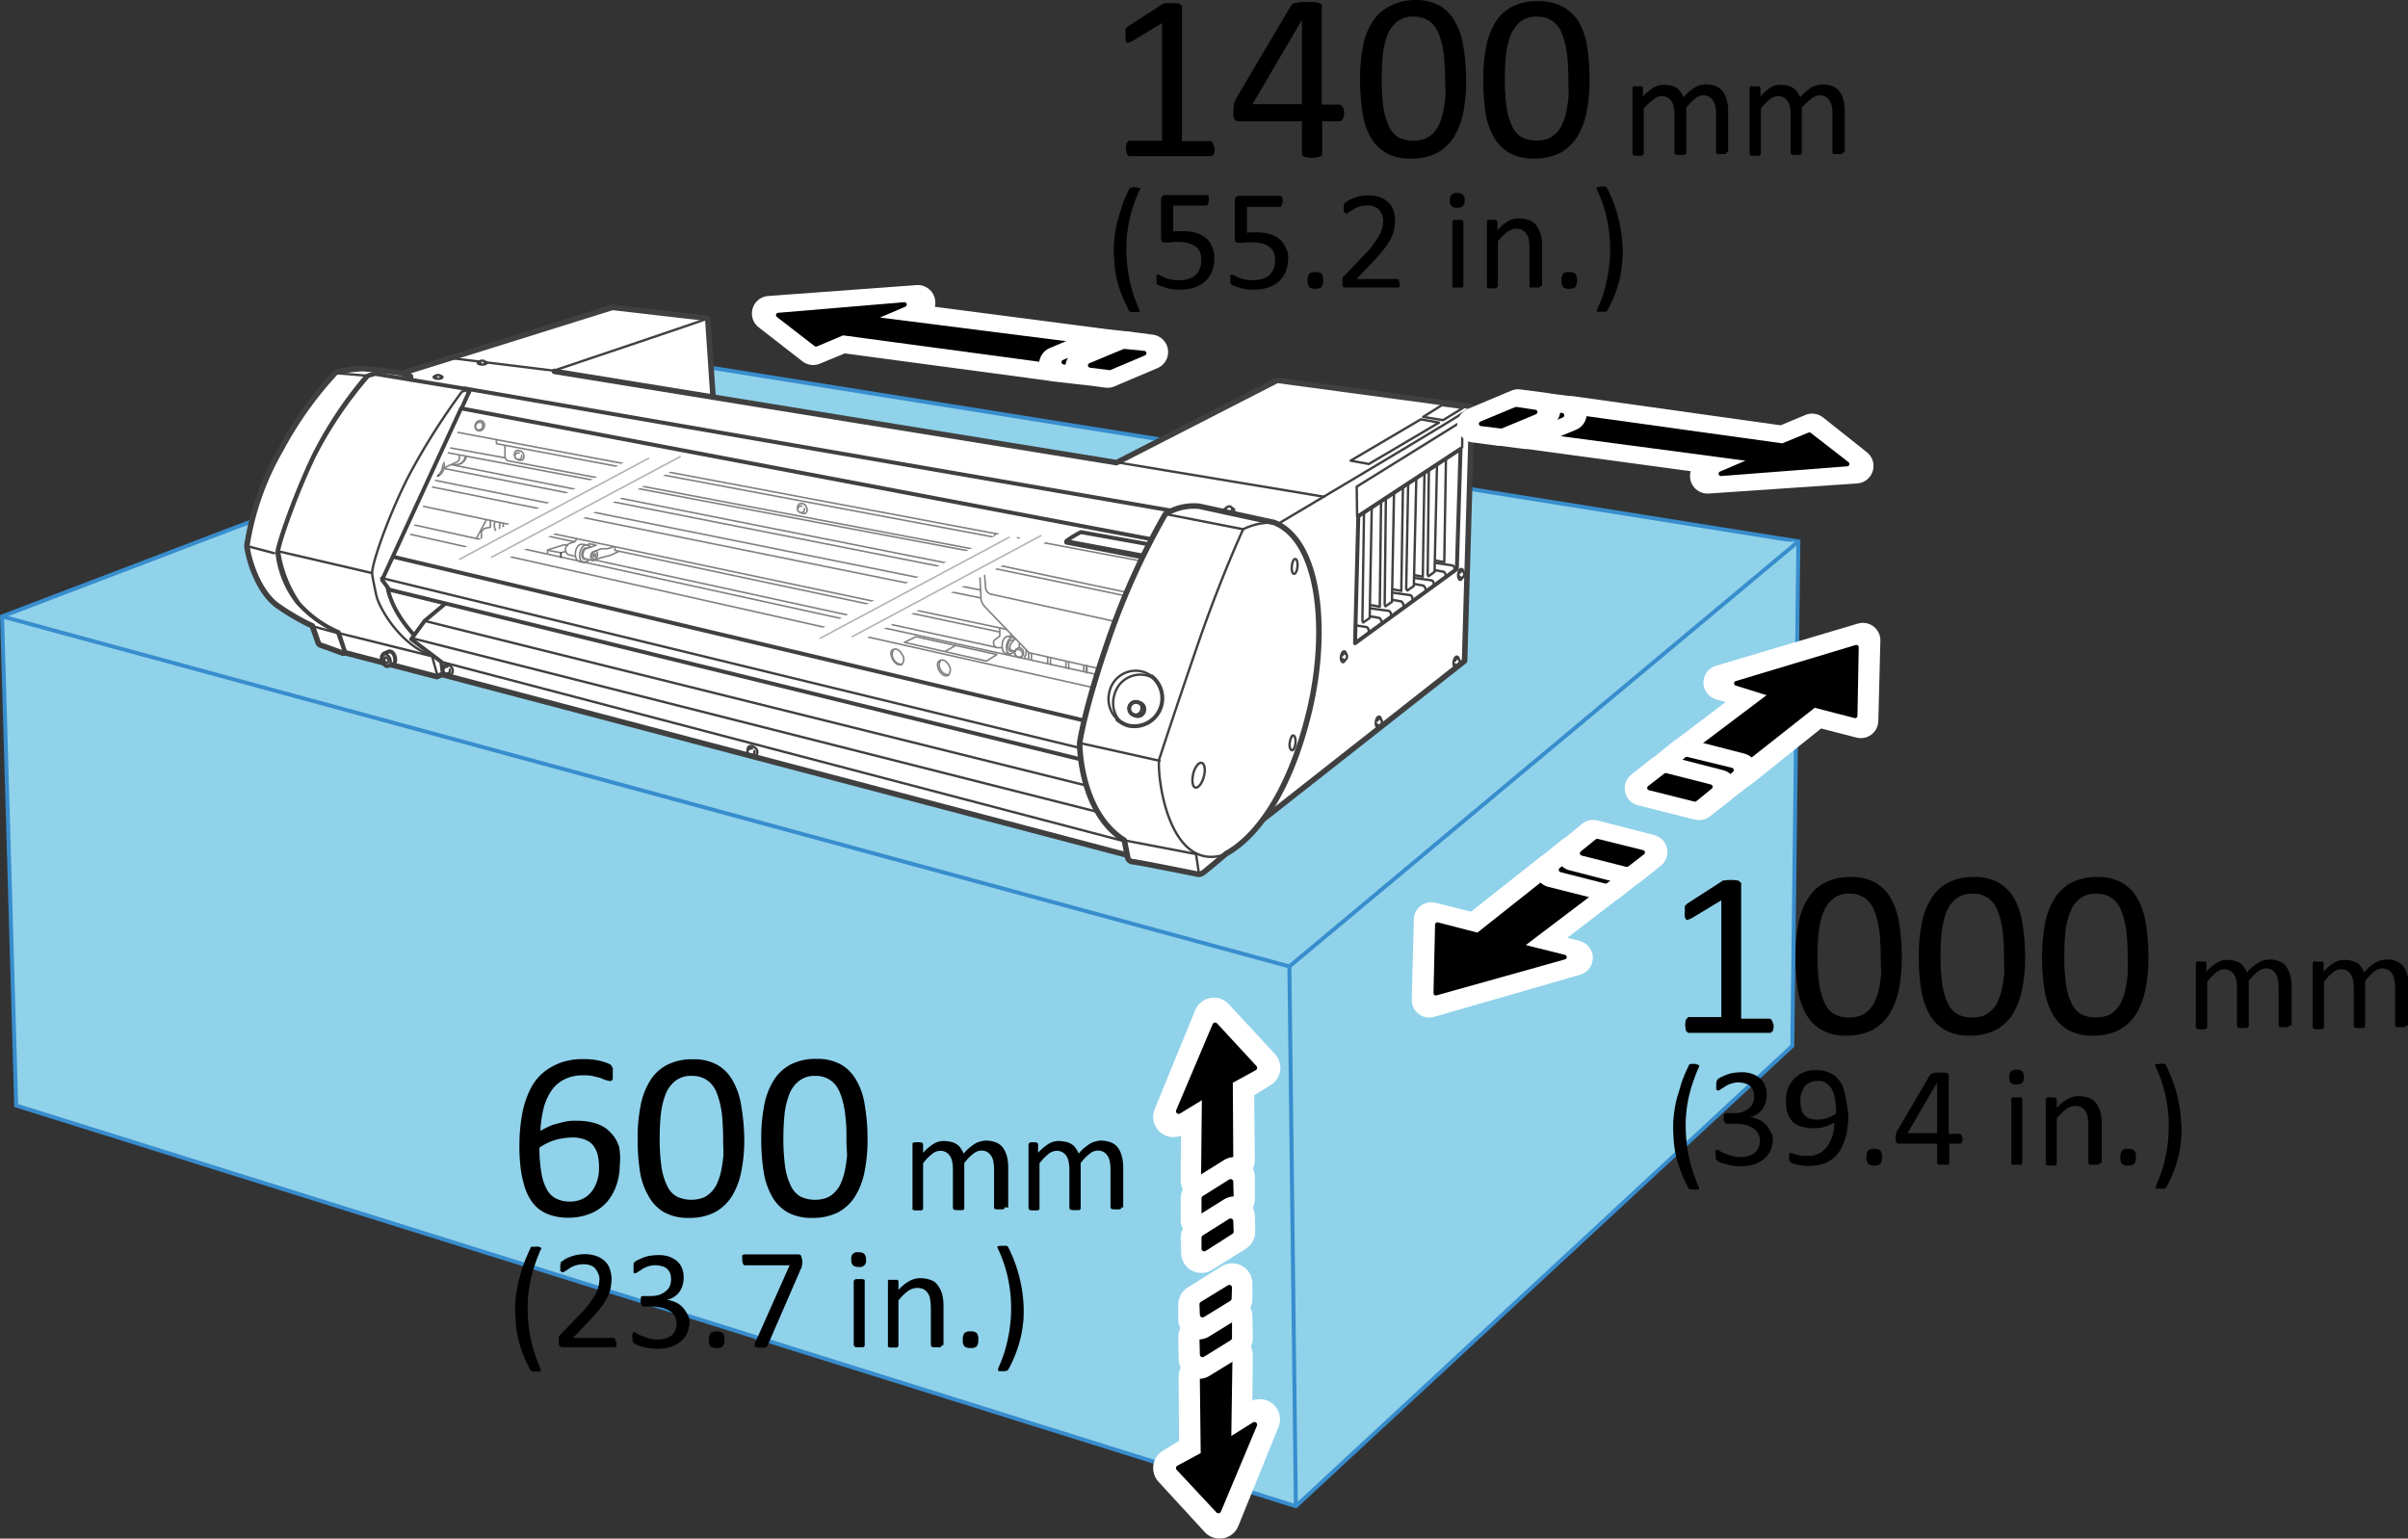
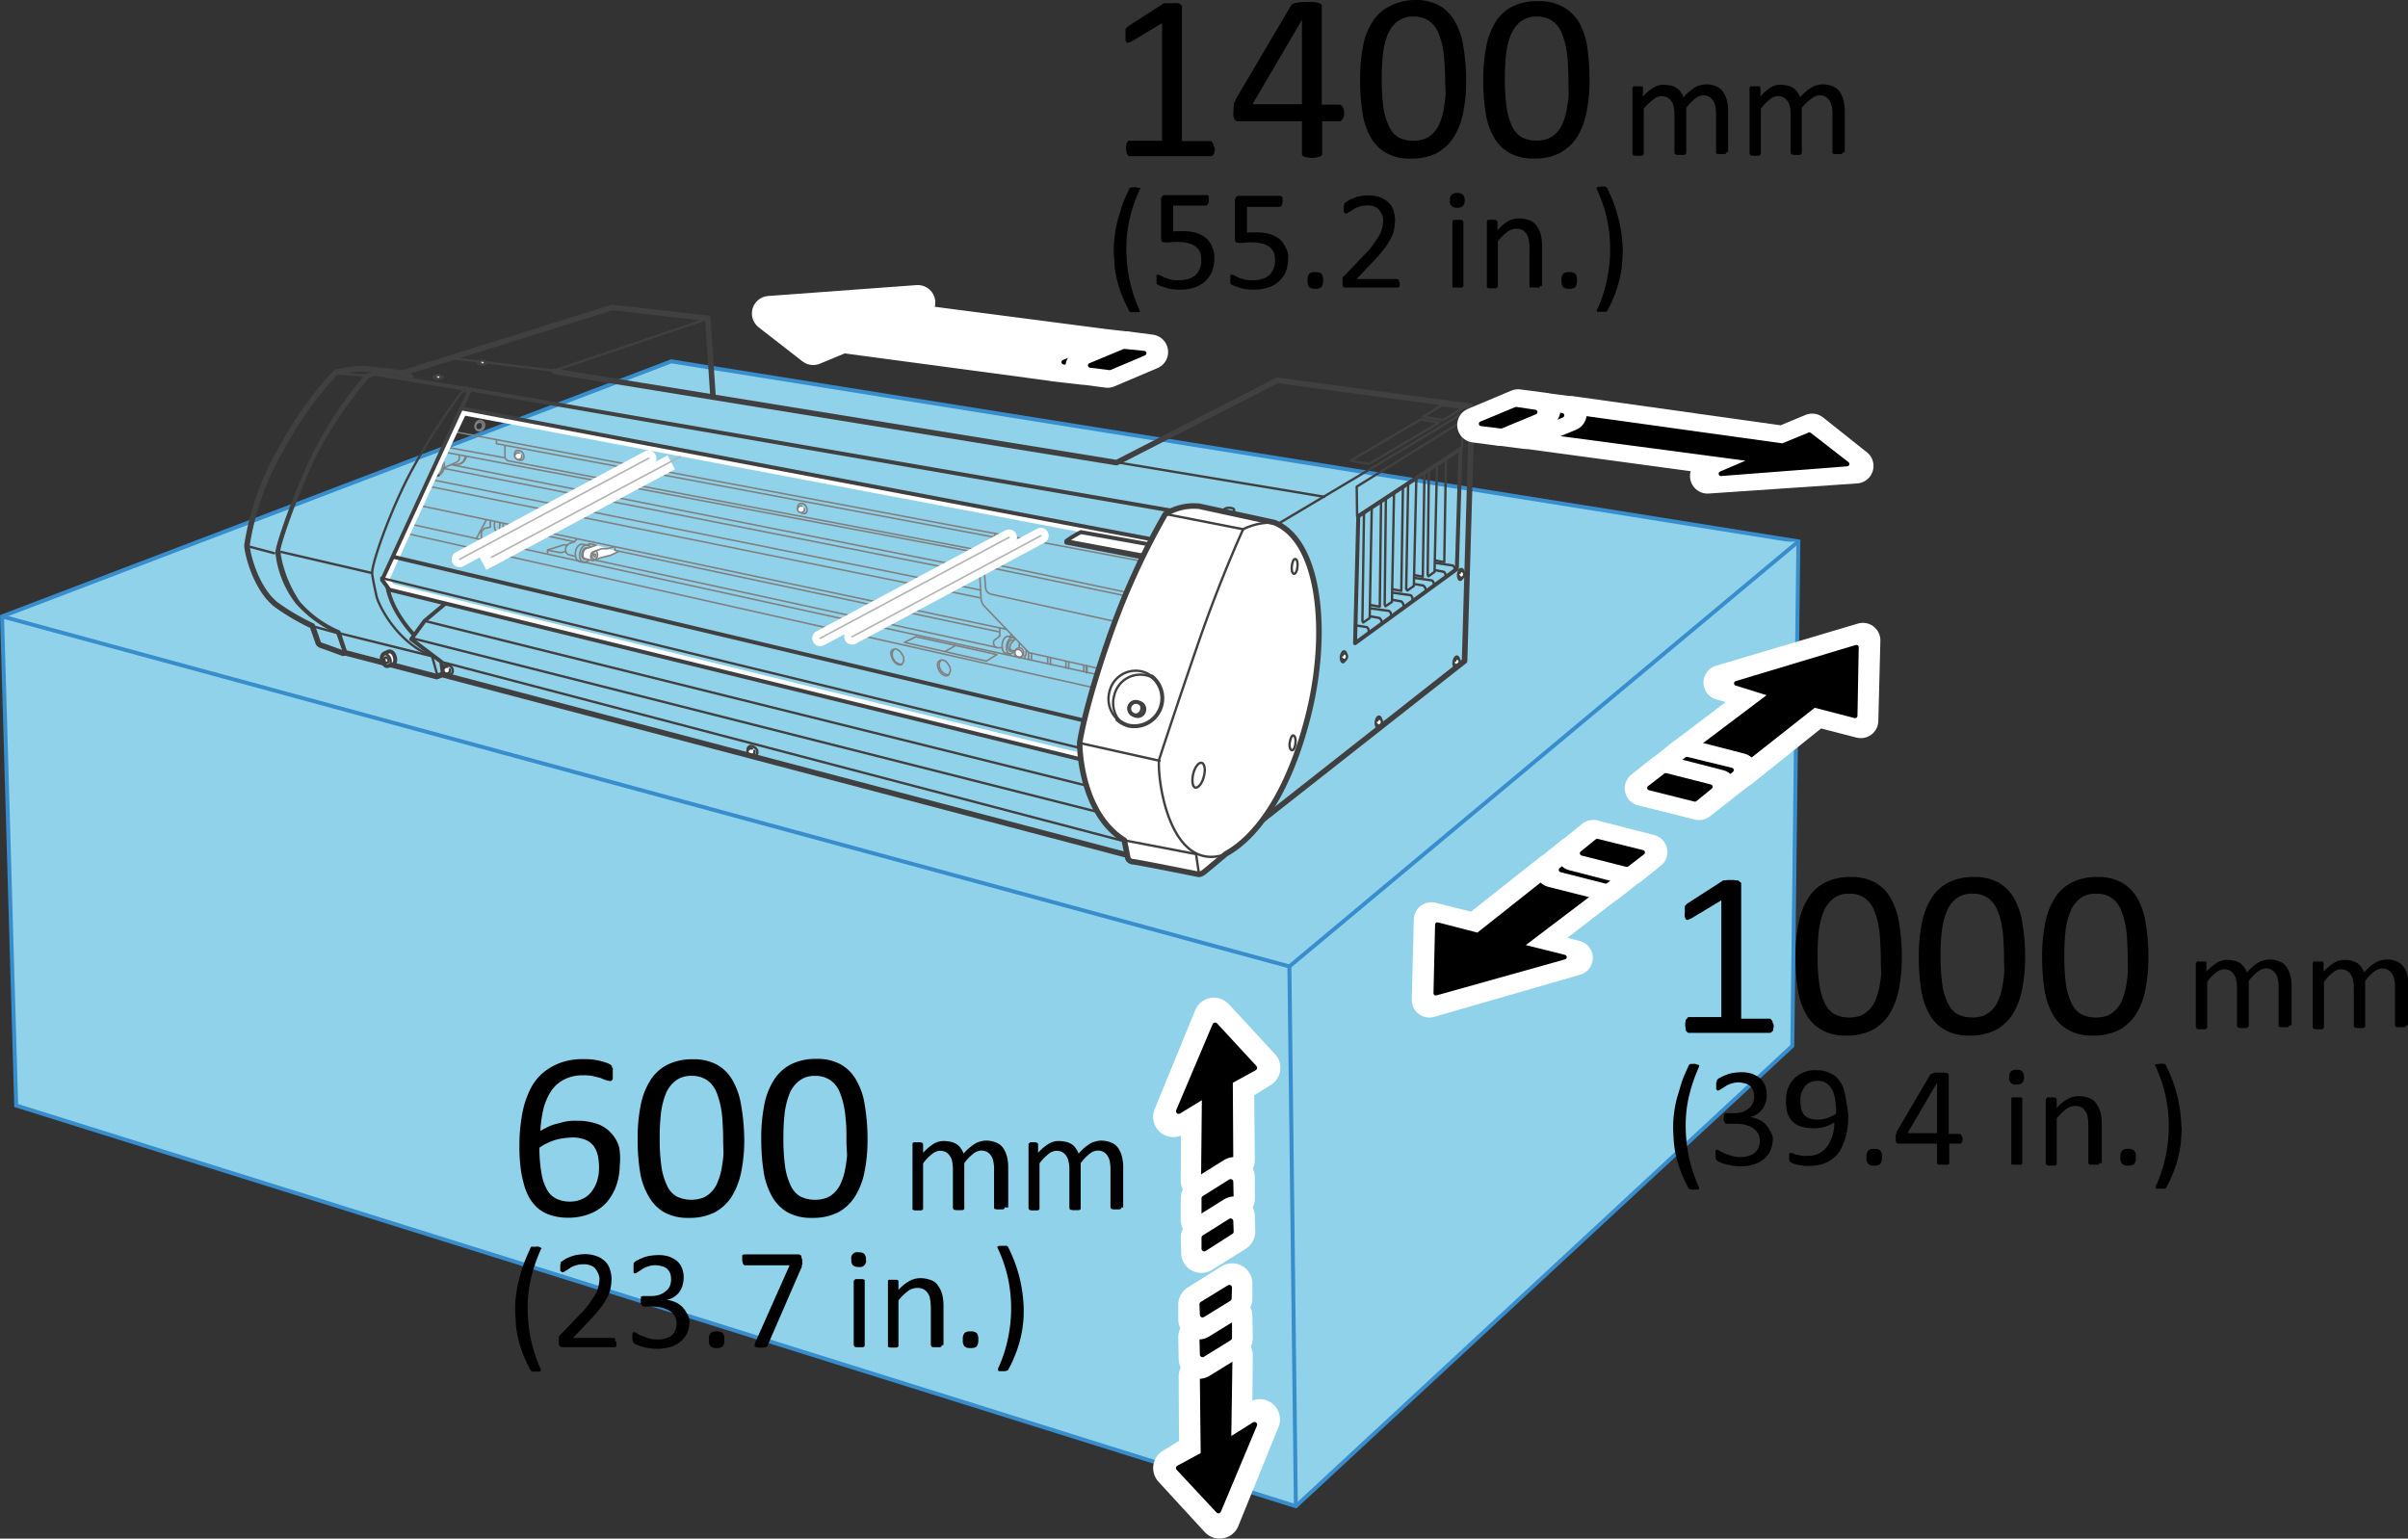
<svg xmlns="http://www.w3.org/2000/svg" id="レイヤー_1" data-name="レイヤー 1" width="107.49mm" height="68.69mm" viewBox="0 0 304.71 194.72">
  <rect x="0" y="0" width="304.71" height="194.72" fill="#333333" stroke="none" />
  <defs>
    <style>.cls-1{fill:#90d2ea;}.cls-1,.cls-17{stroke:#388dcd;}.cls-1,.cls-17,.cls-5,.cls-7{stroke-width:0.5px;}.cls-10,.cls-12,.cls-18,.cls-2,.cls-20,.cls-4,.cls-7{fill:#fff;}.cls-11,.cls-13,.cls-14,.cls-15,.cls-16,.cls-17,.cls-3,.cls-5,.cls-6,.cls-8,.cls-9{fill:none;}.cls-11,.cls-12,.cls-3,.cls-4,.cls-5,.cls-6,.cls-7{stroke:#404040;}.cls-10,.cls-11,.cls-12,.cls-13,.cls-15,.cls-18,.cls-19,.cls-20,.cls-21,.cls-3,.cls-4,.cls-5,.cls-6,.cls-7,.cls-8,.cls-9{stroke-linecap:round;}.cls-10,.cls-11,.cls-12,.cls-13,.cls-14,.cls-15,.cls-18,.cls-19,.cls-20,.cls-21,.cls-3,.cls-4,.cls-5,.cls-6,.cls-7,.cls-8,.cls-9{stroke-linejoin:round;}.cls-3,.cls-4,.cls-8{stroke-width:0.3px;}.cls-12,.cls-6{stroke-width:0.7px;}.cls-10,.cls-8,.cls-9{stroke:gray;}.cls-10,.cls-11,.cls-15,.cls-9{stroke-width:0.2px;}.cls-13,.cls-14,.cls-18,.cls-20{stroke:#fff;}.cls-13,.cls-14{stroke-width:2px;}.cls-15{stroke:#b3b3b3;}.cls-18{stroke-width:4.43px;}.cls-19,.cls-21{stroke:#000;}.cls-19{stroke-width:0.59px;}.cls-20{stroke-width:5.12px;}.cls-21{stroke-width:0.68px;}</style>
  </defs>
  <polygon class="cls-1" points="226.8 132.37 163.98 190.62 2.05 139.91 0.26 78.01 84.94 45.73 227.57 68.52 226.8 132.37" />
  <polyline class="cls-1" points="227.57 68.52 163.16 122.31 0.26 78.01" />
-   <path class="cls-2" d="M50.81,47s.2,0-1.18-.2-3.8-.41-3.8-.41a18.49,18.49,0,0,0-3.44.46,46.7,46.7,0,0,0-6.93,9.7,35.27,35.27,0,0,0-4.31,12.21c0,.82,1,5.34,3.65,7.5a29.67,29.67,0,0,0,4.62,2.72l.77,2.2a.73.73,0,0,0,.35.26c.21,0,2.78,1,2.78,1l.3-.06,11.55,3,.67-.25,86.63,22.83.11.52a.75.75,0,0,0,.61.41c.41,0,8.32,1.59,8.32,1.59s.25,0,.72-.31,2.77-2.31,2.77-2.31a13.37,13.37,0,0,0,4.72-4.31l25.46-20.07s.92-31.46.92-31.87-.21-.36-.21-.36l-24.43-3.28L141.24,58.3,90.12,50l-.66-10L77.4,38.65Z" />
  <line class="cls-3" x1="141.34" y1="58.51" x2="167.57" y2="62.87" />
  <path class="cls-3" d="M56.25,84.17c.26-.2.62,0,.87.26s.21.72,0,.87A.7.7,0,0,1,56.2,85,.62.62,0,0,1,56.25,84.17Z" />
  <path class="cls-4" d="M56.92,84.74a.4.4,0,0,1-.11.41.45.45,0,0,1-.66-.11c-.21-.3.05-.51.2-.61s.16-.05.26-.05" />
  <path class="cls-3" d="M94.79,94.49c.26-.21.62,0,.88.25a.65.65,0,0,1,0,.88c-.26.2-.62,0-.88-.26S94.54,94.64,94.79,94.49Z" />
  <path class="cls-4" d="M95.46,95.05a.4.4,0,0,1-.1.41.45.45,0,0,1-.67-.1c-.26-.31,0-.51.21-.62a.37.37,0,0,1,.25,0" />
  <path class="cls-3" d="M169.93,83.81c-.15,0-.31-.36-.25-.72s.2-.66.41-.66.3.36.25.71S170.09,83.81,169.93,83.81Z" />
  <path class="cls-4" d="M169.88,82.94c.05-.15.15-.26.21-.26a.39.39,0,0,1,.36.46c-.06.42-.36.42-.47.36s-.1,0-.15-.15" />
  <path class="cls-3" d="M174.35,92.08c-.16,0-.31-.36-.26-.72s.2-.67.41-.67.31.36.26.72S174.5,92.08,174.35,92.08Z" />
  <path class="cls-4" d="M174.29,91.2c.06-.15.16-.25.21-.25a.38.38,0,0,1,.36.46.42.42,0,0,1-.46.41c-.05,0-.11,0-.16-.16" />
  <path class="cls-3" d="M184.2,84.48c-.21,0-.31-.36-.26-.72s.21-.67.41-.67.31.36.26.72S184.41,84.48,184.2,84.48Z" />
  <path class="cls-4" d="M184.15,83.61c0-.16.15-.26.2-.26a.38.38,0,0,1,.36.46.42.42,0,0,1-.46.41q-.08,0-.15-.15" />
  <path class="cls-3" d="M184.76,73.39c-.15,0-.3-.36-.25-.72s.2-.66.41-.66.31.36.26.72S184.92,73.39,184.76,73.39Z" />
  <path class="cls-4" d="M184.71,72.52c0-.15.16-.26.21-.26a.39.39,0,0,1,.36.47c-.05.41-.36.41-.46.36s-.11-.06-.16-.16" />
  <path class="cls-3" d="M156.18,64.57c0,.2-.31.3-.67.3s-.67-.15-.67-.3.31-.31.67-.31S156.18,64.36,156.18,64.57Z" />
-   <path class="cls-4" d="M155.36,64.72c-.16,0-.26-.1-.26-.21a.43.43,0,0,1,.41-.41.36.36,0,0,1,.41.41c0,.06,0,.11-.1.16" />
  <path class="cls-3" d="M161.62,66.36s25.3-15,24.53-14.78" />
  <line class="cls-5" x1="59.43" y1="49.43" x2="58.41" y2="51.68" />
  <path class="cls-3" d="M46.29,47.53a50,50,0,0,0-6.72,10.16C37.05,63,35,69.08,35,69.9a12.47,12.47,0,0,0,2.57,6.42A15.82,15.82,0,0,0,42.65,80l.92,2.62" />
  <path class="cls-5" d="M59.33,49.68,59,49.22l-11.5-1.9-.92.26a50.43,50.43,0,0,0-6.83,10.11C37.21,63,35.21,69,35.21,69.75a15.54,15.54,0,0,0,2.56,6.57A14,14,0,0,0,42.85,80l.83,2.52" />
  <path class="cls-3" d="M59,49.37l-.56.21a84.56,84.56,0,0,0-6.68,10.57c-2.46,4.77-4.67,11-4.67,12.37,0,.46.57,3,.57,3,.46,1.59,2.92,6,7,7.49l.72,2.57" />
  <line class="cls-3" x1="35.36" y1="69.8" x2="47.06" y2="72.52" />
  <path class="cls-6" d="M51.94,47.94v-.31a7.21,7.21,0,0,0-2.21-.57c-1.33-.2-3.8-.41-3.8-.41a18.11,18.11,0,0,0-3.44.47,46.48,46.48,0,0,0-6.92,9.7A35.09,35.09,0,0,0,31.25,69c0,.82,1,5.34,3.65,7.49a28.16,28.16,0,0,0,4.62,2.72l.77,2.21a.73.73,0,0,0,.36.26c.2.05,2.77,1,2.77,1l.31-.05,11.54,3,.67-.26,86.64,22.84" />
  <line class="cls-3" x1="31.36" y1="69.13" x2="34.69" y2="70.01" />
  <path class="cls-3" d="M51.94,47.63s-3.44-1.18-5.65-.1" />
  <line class="cls-3" x1="46.24" y1="47.53" x2="42.49" y2="47.22" />
  <line class="cls-5" x1="148.22" y1="64.62" x2="58.87" y2="49.17" />
  <polyline class="cls-6" points="50.91 47.22 77.5 38.9 89.56 40.29 90.23 50.25" />
  <path class="cls-3" d="M57.07,45.32l13,1.59s19.45-6.52,19.35-6.57" />
  <path class="cls-6" d="M70.16,47l71.13,11.55,20.33-10.42,24.43,3.29s.2,0,.2.36-.92,31.87-.92,31.87l-25.51,20.07" />
  <polygon class="cls-3" points="171.68 61.59 185.07 53.27 185.02 56.61 171.73 65.33 171.68 61.59" />
  <polygon class="cls-5" points="171.88 65.33 184.82 56.82 184.35 72.01 171.47 81.4 171.88 65.33" />
  <polyline class="cls-3" points="173.58 64.36 173.32 78.22 172.5 78.78 172.4 78.58 172.6 65.03" />
  <path class="cls-3" d="M173.42,78l1.13.21a.84.84,0,0,1,.31.71" />
  <path class="cls-3" d="M171.52,79.14l1.34.21s.36,0,.36.66" />
  <polyline class="cls-3" points="176.4 62.31 176.14 76.17 175.32 76.73 175.22 76.52 175.37 62.98" />
  <path class="cls-3" d="M176.19,75.91l1.13.2a.87.87,0,0,1,.31.72" />
  <path class="cls-3" d="M173.47,77l2.21.3s.36,0,.36.67" />
  <polyline class="cls-3" points="173.47 76.58 174.6 76.78 174.76 63.54" />
  <polyline class="cls-3" points="179.22 60.56 178.91 74.16 178.09 74.73 177.94 74.52 178.19 61.23" />
  <path class="cls-3" d="M179,73.91l1.12.2a.87.87,0,0,1,.31.72" />
  <path class="cls-3" d="M176.19,75l2.21.31s.36,0,.36.67" />
  <polyline class="cls-3" points="176.19 74.57 177.32 74.78 177.53 61.54" />
  <polyline class="cls-3" points="181.84 58.82 181.53 72.37 180.76 72.93 180.66 72.73 180.81 59.43" />
  <path class="cls-3" d="M181.63,72.16l1.08.21s.26.15.26.72" />
  <path class="cls-3" d="M179,73.14l2.1.3s.36,0,.36.67" />
  <path class="cls-3" d="M181.63,71.24l2.11.31s.36,0,.36.66" />
  <polyline class="cls-3" points="178.97 72.78 180.04 72.98 180.25 59.95" />
  <polyline class="cls-3" points="181.63 70.93 182.76 71.14 182.97 58.15" />
  <polygon class="cls-3" points="170.91 58.3 173.22 58.72 182.1 53.48 179.79 53.07 170.91 58.3" />
  <polygon class="cls-3" points="180.09 52.76 182.61 53.17 185.12 51.63 182.46 51.27 180.09 52.76" />
  <path class="cls-7" d="M49.12,84.27c.1,0,.51-.15.61-.2.26-.1.36-.51.21-1s-.52-.71-.77-.61l-.57.25a.72.72,0,0,0-.2.93C48.55,84.12,48.86,84.38,49.12,84.27Z" />
  <path class="cls-3" d="M48.4,83.71c-.16-.41,0-.82.2-.92s.62.15.77.56.05.82-.2.92S48.55,84.12,48.4,83.71Z" />
  <path class="cls-3" d="M48.65,83.61c0-.21,0-.36.11-.41s.25,0,.36.25.05.36-.11.41A.29.29,0,0,1,48.65,83.61Z" />
  <line class="cls-8" x1="137.5" y1="84.27" x2="137.5" y2="85.1" />
  <path class="cls-3" d="M61.59,45.93c0,.11-.26.21-.57.21s-.56-.1-.56-.21.25-.2.56-.2S61.59,45.83,61.59,45.93Z" />
  <path class="cls-4" d="M60.87,46c-.16,0-.21,0-.21-.11s.05-.25.36-.25.36.15.36.25-.05.06-.1.11" />
  <path class="cls-3" d="M56,47.73c0,.1-.25.21-.56.21s-.57-.11-.57-.21.26-.2.57-.2S56,47.63,56,47.73Z" />
  <path class="cls-4" d="M55.27,47.83c-.15,0-.2,0-.2-.1s0-.26.36-.26.36.16.36.26,0,.05-.11.1" />
  <path class="cls-9" d="M61.28,54a.66.66,0,0,1-.72.52.59.59,0,0,1-.41-.77.66.66,0,0,1,.72-.52A.6.6,0,0,1,61.28,54Z" />
  <path class="cls-10" d="M129.28,83.09c.11,0,.11-.1.16-.15s.15-.51-.05-.72a.47.47,0,0,0-.72-.1c-.1,0-.1.1-.16.15a.5.5,0,0,0,.06.72A.54.54,0,0,0,129.28,83.09Z" />
  <path class="cls-9" d="M128.57,83a.56.56,0,0,1-.06-.72.56.56,0,0,1,.72.11.53.53,0,0,1,.05.71A.54.54,0,0,1,128.57,83Z" />
  <path class="cls-9" d="M65.28,57.07a.71.71,0,0,1,.88.26c.2.31.2.72-.06.87s-.61,0-.87-.26A.7.7,0,0,1,65.28,57.07Z" />
  <path class="cls-10" d="M66,57.64a.41.41,0,0,1-.1.41.46.46,0,0,1-.67-.11c-.2-.3,0-.51.21-.61a.37.37,0,0,1,.25,0" />
  <path class="cls-9" d="M55.68,57.69a1.46,1.46,0,0,1,.31.46,1.49,1.49,0,0,1-.46,2.05" />
  <path class="cls-9" d="M55.58,57.84a.86.86,0,0,1,.21.36,1.48,1.48,0,0,1-.46,2" />
  <path class="cls-11" d="M54.56,60.31a1.14,1.14,0,0,0,.82-.11l.15-.05" />
  <path class="cls-9" d="M59,57.84a1.17,1.17,0,0,1-.61.77" />
  <path class="cls-9" d="M58.87,57.79a1.29,1.29,0,0,1-.62.92" />
  <path class="cls-9" d="M57.43,58.77a1.13,1.13,0,0,0,.82-.11l.16,0" />
  <path class="cls-9" d="M101.11,63.8a.64.64,0,0,1,.87.25c.2.31.2.72,0,.87s-.62.06-.87-.25A.62.62,0,0,1,101.11,63.8Z" />
  <path class="cls-10" d="M101.77,64.36a.39.39,0,0,1-.1.41.46.46,0,0,1-.67-.1c-.2-.31.06-.52.21-.62a.47.47,0,0,1,.26,0" />
  <path class="cls-9" d="M113,82.22c.36-.2.82,0,1.13.57a1,1,0,0,1,0,1.28c-.31.2-.82,0-1.13-.57S112.6,82.38,113,82.22Z" />
  <path class="cls-9" d="M114.09,84.07a1.12,1.12,0,0,1-1-.62,1.06,1.06,0,0,1,0-1.23" />
  <path class="cls-9" d="M118.92,83.61c.36-.21.82,0,1.13.56a1,1,0,0,1-.06,1.28c-.3.21-.82,0-1.13-.56S118.56,83.76,118.92,83.61Z" />
  <path class="cls-9" d="M120.05,85.4a1.13,1.13,0,0,1-1-.61,1.05,1.05,0,0,1,0-1.23" />
  <path class="cls-9" d="M62.61,66.05c-.15.67.06,1.29.47,1.39a6.47,6.47,0,0,1,.66.21c.36.1.72-.21.93-.72" />
  <path class="cls-11" d="M63.28,66.21v0" />
  <path class="cls-9" d="M63.74,67.65c-.41-.11-.66-.72-.46-1.39" />
  <path class="cls-11" d="M64.26,66.82A.45.45,0,0,1,64,67" />
  <path class="cls-9" d="M63.9,67c-.21,0-.31-.31-.21-.62v0" />
  <line class="cls-9" x1="57.07" y1="54.56" x2="144.27" y2="70.98" />
  <line class="cls-9" x1="51.32" y1="67.49" x2="138.21" y2="86.99" />
  <line class="cls-9" x1="51.84" y1="66.31" x2="138.73" y2="85.35" />
  <polyline class="cls-9" points="63.9 56.41 63.9 57.95 64.2 58.3 124.51 69.75" />
  <polyline class="cls-9" points="62.82 55.63 62.82 56.15 125.64 67.95" />
  <line class="cls-9" x1="55.99" y1="57.17" x2="124.36" y2="70.06" />
  <line class="cls-9" x1="56.3" y1="56.56" x2="63.9" y2="57.94" />
  <line class="cls-9" x1="57.17" y1="58.82" x2="123.84" y2="72.06" />
  <line class="cls-9" x1="56.15" y1="59.28" x2="123.95" y2="72.67" />
  <path class="cls-9" d="M58.1,57.69s.15.51-.21.72" />
  <path class="cls-9" d="M57.84,58.46c-.05,0-1.69.77-1.69.77" />
  <line class="cls-9" x1="54.4" y1="60.66" x2="124.1" y2="74.68" />
  <line class="cls-9" x1="53.99" y1="61.49" x2="124" y2="75.65" />
  <line class="cls-9" x1="127.38" y1="79.65" x2="52.96" y2="63.95" />
  <polygon class="cls-9" points="115.89 80.58 114.45 81.3 124.82 83.66 126.15 82.84 115.89 80.58" />
  <line class="cls-9" x1="119.63" y1="82.43" x2="120.87" y2="81.71" />
  <path class="cls-9" d="M126,67.54l-2.11,3.39.26,5a2.24,2.24,0,0,0,.31.67c.15.2,5.75,6,5.75,6l8.77,2" />
  <line class="cls-9" x1="123.95" y1="71.03" x2="142.42" y2="74.93" />
  <path class="cls-9" d="M142.32,75.39c.1,0-17.19-3.59-17.19-3.59a.47.47,0,0,0-.57.52l.16,2.1a.92.92,0,0,0,.66.77L141,78.63" />
  <line class="cls-9" x1="130.16" y1="82.63" x2="130.16" y2="83.4" />
  <line class="cls-9" x1="130.52" y1="82.68" x2="130.52" y2="83.5" />
  <line class="cls-9" x1="132.57" y1="83.2" x2="132.57" y2="83.97" />
  <line class="cls-9" x1="132.93" y1="83.3" x2="132.93" y2="84.12" />
  <line class="cls-9" x1="134.88" y1="83.76" x2="134.88" y2="84.53" />
  <line class="cls-9" x1="135.24" y1="83.81" x2="135.24" y2="84.63" />
  <line class="cls-9" x1="137.14" y1="84.22" x2="137.14" y2="84.99" />
  <line class="cls-9" x1="128.98" y1="81.96" x2="128.98" y2="81.5" />
  <polyline class="cls-9" points="129.85 82.32 129.85 82.84 129.69 82.99 129.69 83.25" />
  <line class="cls-9" x1="75.29" y1="70.88" x2="126" y2="81.91" />
  <path class="cls-9" d="M126.51,79.5v1s-.25.2-.61.46-.11.92.2,1a5.47,5.47,0,0,0,.72,0" />
  <path class="cls-9" d="M128.41,80.89l-.36.41a.8.8,0,0,0-.25.61c0,.41.25.41.25.41l.36.11" />
  <path class="cls-9" d="M127.8,82.79c-.31-.06-.52-.57-.42-1.13s.42-1,.72-1" />
  <path class="cls-9" d="M128.05,82.38c-.05.05-.1.05-.2.05s-.36-.36-.31-.77.26-.67.51-.67c0,0,.1.05.16.05" />
  <path class="cls-9" d="M128.41,80.89a.61.61,0,0,0-.31-.26c-.1,0-.46-.1-.56-.1-.31,0-.67.41-.72,1s.1,1.08.41,1.13c.1,0,.46.1.57.1s.41-.15.56-.41" />
  <path class="cls-9" d="M74.78,70.21c-.11.62-.52,1-.93.93s-.61-.62-.46-1.24.51-1,.93-.92S74.88,69.6,74.78,70.21Z" />
  <path class="cls-9" d="M74.57,70.16c-.1.41-.36.67-.61.62s-.41-.41-.31-.83.36-.66.61-.61S74.62,69.75,74.57,70.16Z" />
  <path class="cls-9" d="M74.32,69a2,2,0,0,0-.57-.1c-.41-.11-.82.3-.92.92s.1,1.13.46,1.23a1.86,1.86,0,0,0,.56.11c.41.1.82-.31.93-.93S74.67,69,74.32,69Z" />
  <line class="cls-9" x1="127.74" y1="80.58" x2="127.95" y2="80.37" />
  <path class="cls-10" d="M75.44,69l-1.33.46c-.36.16-.51,1.13-.1,1.23l.82.21a.79.79,0,0,0,.36,0l.82-.31,1.23-.31,1-.46" />
  <path class="cls-9" d="M72.78,70.42l-.93-.26a.81.81,0,0,1,.26-1.39l.56-.2.31-.31" />
  <path class="cls-9" d="M75.14,70.93c-.47.1-.57-1,0-1.13l1-.36.72,0,.72-.21" />
  <path class="cls-9" d="M75.24,68.93l-.72-.1s-.1.1-.15.1" />
  <path class="cls-9" d="M75.39,70.31a.16.16,0,0,1-.15.16s-.1-.1-.1-.21a.16.16,0,0,1,.15-.15C75.39,70.11,75.44,70.21,75.39,70.31Z" />
  <path class="cls-9" d="M75.6,70.31c0,.26-.26.47-.41.47a.41.41,0,0,1-.21-.57c0-.26.26-.46.41-.46S75.65,70.06,75.6,70.31Z" />
  <polyline class="cls-9" points="77.81 69.29 77.81 69.65 126.41 79.96" />
  <line class="cls-9" x1="72.72" y1="68.57" x2="63.79" y2="66.67" />
  <polyline class="cls-9" points="71.8 69.03 71.44 68.93 69.29 69.59 69.29 70.01" />
  <polyline class="cls-9" points="69.39 69.65 70.98 69.95 71.54 69.8" />
-   <line class="cls-11" x1="70.98" y1="69.95" x2="70.98" y2="70.52" />
  <line class="cls-11" x1="66.51" y1="67.34" x2="62.1" y2="68.52" />
  <polyline class="cls-9" points="62.05 65.85 62.05 66.72 61.28 66.88 60.92 67.29 60.92 68.21" />
  <line class="cls-9" x1="61.54" y1="65.8" x2="60.3" y2="68.11" />
  <path class="cls-9" d="M61.07,54a.5.5,0,0,1-.56.41.41.41,0,0,1-.31-.56.51.51,0,0,1,.57-.41C61,53.43,61.13,53.68,61.07,54Z" />
  <line class="cls-3" x1="39.52" y1="79.24" x2="42.7" y2="80.12" />
  <line class="cls-3" x1="43.06" y1="80.17" x2="54.61" y2="83.04" />
  <path class="cls-5" d="M49.06,74.42s.31,2.62,3.24,5.85" />
  <polyline class="cls-5" points="56.25 76.47 53.73 78.58 52.04 80.89 55.84 83.76 56.04 85.25" />
  <line class="cls-3" x1="52.19" y1="80.78" x2="138.88" y2="102.75" />
  <line class="cls-3" x1="55.84" y1="83.76" x2="142.22" y2="106.45" />
  <line class="cls-3" x1="53.73" y1="78.58" x2="137.44" y2="99.41" />
  <path class="cls-2" d="M58.2,51.94l-9.85,21.2a.46.46,0,0,0,0,.46l.72,1a.27.27,0,0,0,.25.16l86.94,21.4a.43.43,0,0,0,.52-.26l9.39-27a.32.32,0,0,0-.05-.36.33.33,0,0,0-.31-.21L58.61,51.73C58.46,51.63,58.3,51.73,58.2,51.94Zm.67.67c.66.1,85.45,16.16,86.43,16.37-.31.92-8.88,25.51-9.09,26.17C135.44,95,50.09,74,49.78,73.91c-.1-.16-.31-.41-.46-.62C49.47,72.83,58.56,53.17,58.87,52.61Z" />
  <polygon class="cls-5" points="136.67 96.08 146.32 68.36 58.35 51.68 48.35 73.39 49.27 74.63 136.67 96.08" />
  <line class="cls-3" x1="48.24" y1="73.14" x2="136.57" y2="94.64" />
  <line class="cls-5" x1="49.78" y1="70.47" x2="137.03" y2="91.15" />
  <path class="cls-7" d="M145.25,70.67l-10.32-2v-.2a13,13,0,0,1,1.85-1.13L146,69" />
  <line class="cls-3" x1="135.03" y1="68.41" x2="145.14" y2="70.31" />
  <path class="cls-12" d="M147.45,65.08a93.14,93.14,0,0,0-7.13,15.7c-3.13,9-3.7,13.25-3.7,13.25s-.05,8.72,5.65,12.31l.46,2.31a.75.75,0,0,0,.62.41c.41,0,8.31,1.59,8.31,1.59s.26.06.72-.3,2.77-2.31,2.77-2.31c3.85-2.11,8.06-7.8,10.52-18s1.34-21.61-4.41-23.91l-9.5-2.06A6.77,6.77,0,0,0,147.45,65.08Z" />
  <path class="cls-3" d="M161.26,66.16a7.89,7.89,0,0,0-3.95.82s-2.78,6-5.65,14.32-5,14.88-5,14.88c-.2,3.13,1.59,14.53,8.62,11.86" />
  <line class="cls-3" x1="157.31" y1="66.98" x2="147.61" y2="65.08" />
  <path class="cls-3" d="M164.18,71.75c-.05.51-.25.92-.46.87s-.31-.46-.25-1,.25-.93.46-.87S164.24,71.24,164.18,71.75Z" />
  <path class="cls-3" d="M163.93,94.08c-.05.51-.26.92-.46.87s-.36-.46-.26-1,.26-.92.46-.87S164,93.56,163.93,94.08Z" />
  <path class="cls-3" d="M152.33,98.29c-.21.87-.72,1.48-1.08,1.38s-.46-.87-.26-1.74.72-1.49,1.08-1.39S152.58,97.41,152.33,98.29Z" />
  <path class="cls-3" d="M142.22,106.34l9.13,1.75.31,2.1a.33.33,0,0,0,.57.21" />
  <line class="cls-3" x1="146.73" y1="96.28" x2="136.62" y2="94.03" />
  <path class="cls-5" d="M145.76,85.61a3.54,3.54,0,0,1-3,6.21,3.77,3.77,0,0,1-1.38-.77" />
  <path class="cls-3" d="M141.4,91.05a3.55,3.55,0,0,1-1-3.54A3.4,3.4,0,0,1,144.58,85a3,3,0,0,1,1.13.57" />
  <path class="cls-3" d="M144.42,89.82a.8.8,0,0,1-1,.61.85.85,0,0,1-.57-1,.82.82,0,0,1,1-.62A.81.81,0,0,1,144.42,89.82Z" />
  <path class="cls-5" d="M144.17,88.94s-.21-.1-.31-.1a.85.85,0,0,0-.41,1.64c.05,0,.2.11.31.11a.82.82,0,0,0,1-.57A.85.85,0,0,0,144.17,88.94Z" />
  <path class="cls-3" d="M141.7,91.25A3.47,3.47,0,0,1,141,88a3.38,3.38,0,0,1,4.15-2.51,3.53,3.53,0,0,1,1,.46" />
  <line class="cls-13" x1="58.15" y1="70.78" x2="82.07" y2="58" />
  <line class="cls-14" x1="61.07" y1="71.24" x2="84.94" y2="58.51" />
  <line class="cls-15" x1="58.15" y1="70.78" x2="82.07" y2="58" />
  <line class="cls-15" x1="62.2" y1="70.52" x2="86.07" y2="57.79" />
  <line class="cls-13" x1="103.78" y1="80.78" x2="127.69" y2="68" />
  <line class="cls-13" x1="107.83" y1="80.58" x2="131.7" y2="67.8" />
  <line class="cls-15" x1="103.78" y1="80.78" x2="127.69" y2="68" />
  <line class="cls-15" x1="107.83" y1="80.58" x2="131.7" y2="67.8" />
  <rect class="cls-16" x="30.28" y="32.85" width="101.62" height="57.48" />
  <path d="M224.44,129.75a1.16,1.16,0,0,1-.05.46c0,.1,0,.26-.11.31s-.1.15-.15.15-.15.05-.2.05H213.76a.3.3,0,0,1-.2-.05l-.16-.15a.57.57,0,0,1-.1-.31c0-.1-.05-.31-.05-.46a1.14,1.14,0,0,1,.05-.46c0-.11,0-.26.1-.31s.11-.16.16-.21a.3.3,0,0,1,.2-.05h4.06V113.94l-3.75,2.26c-.2.1-.36.15-.46.2a.24.24,0,0,1-.26-.05.8.8,0,0,1-.15-.31,2,2,0,0,1,0-.56v-.41c0-.1,0-.21,0-.31a.26.26,0,0,1,.1-.2l.21-.21,4.46-2.87a.17.17,0,0,1,.16-.06c.05,0,.15,0,.2,0s.21-.05.31-.05h.46a2.21,2.21,0,0,1,.62.05c.15,0,.3,0,.36.11s.15.1.2.15a.18.18,0,0,1,.05.15v17.09h3.54c.11,0,.16,0,.21.06a.69.69,0,0,1,.15.2.77.77,0,0,1,.11.31C224.34,129.54,224.44,129.59,224.44,129.75Z" />
  <path d="M240.66,121a20.89,20.89,0,0,1-.36,4.11,9.49,9.49,0,0,1-1.18,3.18,6,6,0,0,1-2.16,2.05,6.92,6.92,0,0,1-3.28.72,6.11,6.11,0,0,1-3.08-.67,5.12,5.12,0,0,1-2-1.95,8.76,8.76,0,0,1-1.08-3.13,25.76,25.76,0,0,1-.31-4.26,20.39,20.39,0,0,1,.36-4.1,8.83,8.83,0,0,1,1.18-3.18,5.41,5.41,0,0,1,2.16-2.06,7,7,0,0,1,3.23-.72,6.24,6.24,0,0,1,3.08.67,5.19,5.19,0,0,1,2,1.95,9.16,9.16,0,0,1,1.08,3.13A26.48,26.48,0,0,1,240.66,121Zm-2.67.16c0-1-.05-1.85-.1-2.62a12.68,12.68,0,0,0-.31-2,8.92,8.92,0,0,0-.52-1.54,3.24,3.24,0,0,0-.77-1.08,3,3,0,0,0-1-.62,3.46,3.46,0,0,0-1.29-.2,3.15,3.15,0,0,0-2,.61,4,4,0,0,0-1.23,1.65,10.14,10.14,0,0,0-.62,2.46,28.44,28.44,0,0,0-.15,3,24.75,24.75,0,0,0,.21,3.69,8.51,8.51,0,0,0,.71,2.47,3,3,0,0,0,1.24,1.38,4,4,0,0,0,1.84.41,4.38,4.38,0,0,0,1.49-.25,3.44,3.44,0,0,0,1.08-.77,3.65,3.65,0,0,0,.77-1.24,7.64,7.64,0,0,0,.46-1.54,18.11,18.11,0,0,0,.26-1.84C238,122.46,238,121.89,238,121.18Z" />
  <path d="M256.26,121a20.16,20.16,0,0,1-.36,4.11,9.49,9.49,0,0,1-1.18,3.18,5.88,5.88,0,0,1-2.16,2.05,6.92,6.92,0,0,1-3.28.72,6.13,6.13,0,0,1-3.08-.67,5.12,5.12,0,0,1-2-1.95,9,9,0,0,1-1.08-3.13,25.76,25.76,0,0,1-.31-4.26,20.39,20.39,0,0,1,.36-4.1,9,9,0,0,1,1.18-3.18,5.48,5.48,0,0,1,2.16-2.06,7,7,0,0,1,3.23-.72,6.24,6.24,0,0,1,3.08.67,5.19,5.19,0,0,1,2,1.95,9,9,0,0,1,1.08,3.13A25.38,25.38,0,0,1,256.26,121Zm-2.67.16c0-1-.05-1.85-.1-2.62a11.66,11.66,0,0,0-.31-2,9,9,0,0,0-.51-1.54,3.55,3.55,0,0,0-.77-1.08,3.15,3.15,0,0,0-1-.62,3.44,3.44,0,0,0-1.28-.2,3.18,3.18,0,0,0-2.06.61,4,4,0,0,0-1.23,1.65,10.16,10.16,0,0,0-.61,2.46,25.93,25.93,0,0,0-.16,3,24.75,24.75,0,0,0,.21,3.69,8.19,8.19,0,0,0,.72,2.47,2.94,2.94,0,0,0,1.23,1.38,4,4,0,0,0,1.85.41,4.36,4.36,0,0,0,1.48-.25,3.44,3.44,0,0,0,1.08-.77,3.5,3.5,0,0,0,.77-1.24,7,7,0,0,0,.46-1.54,15.67,15.67,0,0,0,.26-1.84C253.64,122.46,253.59,121.89,253.59,121.18Z" />
  <path d="M271.86,121a20.16,20.16,0,0,1-.36,4.11,9.08,9.08,0,0,1-1.18,3.18,5.86,5.86,0,0,1-2.15,2.05,7,7,0,0,1-3.29.72,6.13,6.13,0,0,1-3.08-.67,5.12,5.12,0,0,1-2-1.95,9.16,9.16,0,0,1-1.08-3.13,26.9,26.9,0,0,1-.31-4.26,21.14,21.14,0,0,1,.36-4.1,9,9,0,0,1,1.18-3.18,5.55,5.55,0,0,1,2.16-2.06,7,7,0,0,1,3.23-.72,6.22,6.22,0,0,1,3.08.67,5.19,5.19,0,0,1,2,1.95,8.76,8.76,0,0,1,1.08,3.13A25.38,25.38,0,0,1,271.86,121Zm-2.62.16c0-1-.05-1.85-.1-2.62a10.8,10.8,0,0,0-.31-2,8.17,8.17,0,0,0-.51-1.54,3.39,3.39,0,0,0-.77-1.08,3.15,3.15,0,0,0-1-.62,3.44,3.44,0,0,0-1.28-.2,3.15,3.15,0,0,0-2.05.61,3.87,3.87,0,0,0-1.23,1.65,9.7,9.7,0,0,0-.62,2.46,28.44,28.44,0,0,0-.15,3,26.33,26.33,0,0,0,.2,3.69,8.49,8.49,0,0,0,.72,2.47,3,3,0,0,0,1.23,1.38,4.07,4.07,0,0,0,1.85.41,4.42,4.42,0,0,0,1.49-.25,3.44,3.44,0,0,0,1.08-.77,3.81,3.81,0,0,0,.77-1.24A8.34,8.34,0,0,0,269,125a18.23,18.23,0,0,0,.25-1.84C269.3,122.46,269.24,121.89,269.24,121.18Z" />
  <path d="M289.72,129.75c0,.05,0,.1-.05.1s-.05.05-.1.1a.33.33,0,0,1-.21.05h-.72c-.1,0-.15-.05-.2-.05a.11.11,0,0,1-.1-.1s0,0,0-.1v-4.93a4.54,4.54,0,0,0-.11-.92,1.67,1.67,0,0,0-.31-.72,1.31,1.31,0,0,0-.51-.46,1.53,1.53,0,0,0-.72-.16,1.77,1.77,0,0,0-1,.41,6.47,6.47,0,0,0-1.13,1.18v5.7c0,.05,0,.1-.05.1s-.06.05-.11.1a.26.26,0,0,1-.2.06h-.72c-.1,0-.15-.06-.26-.06s-.1-.05-.1-.1-.05,0-.05-.1v-4.93a4.7,4.7,0,0,0-.1-.92,2,2,0,0,0-.31-.72,1.47,1.47,0,0,0-.51-.46,1.73,1.73,0,0,0-.72-.16,1.8,1.8,0,0,0-1,.41,6.25,6.25,0,0,0-1.13,1.19V130c0,.05,0,.11-.05.11s0,.05-.1.1a.33.33,0,0,1-.21.05h-.72c-.1,0-.15-.05-.2-.05a.11.11,0,0,1-.1-.1c0-.06-.06-.06-.06-.11v-8.11s0-.1.06-.1.05,0,.1-.1.1,0,.2,0h.67s.15,0,.21,0a.11.11,0,0,1,.1.1c0,.05,0,.05,0,.1v1.08a6.4,6.4,0,0,1,1.33-1.13,2.52,2.52,0,0,1,1.29-.36,4.38,4.38,0,0,1,.92.11,2.4,2.4,0,0,1,.72.3,1.69,1.69,0,0,1,.51.52,2.47,2.47,0,0,1,.36.66,7,7,0,0,1,.77-.77,6.36,6.36,0,0,1,.72-.51,3.16,3.16,0,0,1,1.33-.36,3.33,3.33,0,0,1,1.34.26,1.93,1.93,0,0,1,.87.72,3.15,3.15,0,0,1,.46,1.07,4.9,4.9,0,0,1,.16,1.29v5Z" />
  <path d="M304.5,129.75c0,.05,0,.1-.05.1s-.05.05-.1.1a.31.31,0,0,1-.21.05h-.71c-.11,0-.16-.05-.21-.05a.11.11,0,0,1-.1-.1s-.05,0-.05-.1v-4.93a3.93,3.93,0,0,0-.11-.92,1.78,1.78,0,0,0-.3-.72,1.41,1.41,0,0,0-.52-.46,1.53,1.53,0,0,0-.72-.16,1.77,1.77,0,0,0-1,.41,6.47,6.47,0,0,0-1.13,1.18v5.7c0,.05,0,.1,0,.1s-.05.05-.11.1a.26.26,0,0,1-.2.06h-.72c-.1,0-.15-.06-.26-.06s-.1-.05-.1-.1-.05,0-.05-.1v-4.93a4.7,4.7,0,0,0-.1-.92,1.86,1.86,0,0,0-.31-.72,1.38,1.38,0,0,0-.51-.46,1.73,1.73,0,0,0-.72-.16,1.8,1.8,0,0,0-1,.41,6.25,6.25,0,0,0-1.13,1.19V130c0,.05,0,.11-.05.11s-.05.05-.1.1a.33.33,0,0,1-.21.05h-.72c-.1,0-.15-.05-.2-.05a.11.11,0,0,1-.1-.1c0-.06-.05-.06-.05-.11v-8.11s0-.1.05-.1,0,0,.1-.1.1,0,.2,0h.67c.05,0,.16,0,.21,0a.11.11,0,0,1,.1.1c0,.05.05.05.05.1v1.08a6.18,6.18,0,0,1,1.34-1.13,2.49,2.49,0,0,1,1.28-.36,4.38,4.38,0,0,1,.92.11,2.29,2.29,0,0,1,.72.3,1.59,1.59,0,0,1,.51.52,2.47,2.47,0,0,1,.36.66,7,7,0,0,1,.77-.77,7.41,7.41,0,0,1,.72-.51,3.15,3.15,0,0,1,1.34-.36,3.32,3.32,0,0,1,1.33.26,1.93,1.93,0,0,1,.87.72,3.15,3.15,0,0,1,.46,1.07,4.9,4.9,0,0,1,.16,1.29v5Z" />
  <path d="M215,135a20.75,20.75,0,0,0-1.28,3.75,16.21,16.21,0,0,0-.41,3.85,19.45,19.45,0,0,0,.41,3.85,20.46,20.46,0,0,0,1.23,3.74.34.34,0,0,1,.05.21c0,.05,0,.1-.05.1s-.1.05-.2.05h-.62a.3.3,0,0,1-.2-.05.2.2,0,0,0-.16,0s0-.05-.1-.1c-.31-.62-.62-1.23-.87-1.85a14,14,0,0,1-.62-1.9,12,12,0,0,1-.36-2c-.05-.67-.1-1.33-.1-2a13.36,13.36,0,0,1,.15-2,13.2,13.2,0,0,1,.41-1.95c.21-.62.36-1.29.62-2s.51-1.23.82-1.9a0,0,0,0,1,0-.05c.05,0,.05-.05.11-.05s.1-.06.2-.06h.31a.67.67,0,0,1,.36.06.38.38,0,0,0,.2.05c.05,0,.05.05.11.1S215,134.93,215,135Z" />
  <path d="M224.34,144.07a4.28,4.28,0,0,1-.26,1.43,2.88,2.88,0,0,1-.82,1.13,3.38,3.38,0,0,1-1.29.72,5.69,5.69,0,0,1-1.74.26,6.63,6.63,0,0,1-1.08-.1c-.31-.06-.67-.16-.92-.21a2.34,2.34,0,0,1-.67-.26c-.2-.1-.31-.15-.31-.2s-.1-.1-.1-.1a.6.6,0,0,1-.05-.16c0-.05,0-.15,0-.2v-.31a1.14,1.14,0,0,1,0-.46c.05-.11.1-.11.2-.11a.67.67,0,0,1,.31.16,4.44,4.44,0,0,0,.62.31c.25.1.56.2.87.3a3.54,3.54,0,0,0,1.13.16,3.23,3.23,0,0,0,1.08-.16,2.55,2.55,0,0,0,.77-.41,2,2,0,0,0,.46-.66,2.23,2.23,0,0,0,.15-.83,1.74,1.74,0,0,0-.2-.87,1.94,1.94,0,0,0-.57-.67,3.66,3.66,0,0,0-1-.46,5.28,5.28,0,0,0-1.28-.15h-1.13a.19.19,0,0,1-.16-.05s-.1,0-.1-.11-.05-.1-.1-.2a.67.67,0,0,1-.05-.31.7.7,0,0,1,.05-.31.38.38,0,0,0,0-.2.11.11,0,0,1,.1-.1s.1-.06.15-.06h1a3.52,3.52,0,0,0,1.08-.15,2.66,2.66,0,0,0,.82-.46,1.53,1.53,0,0,0,.51-.67,2.25,2.25,0,0,0,.16-.87,2.29,2.29,0,0,0-.11-.67,1.33,1.33,0,0,0-.35-.56,1.2,1.2,0,0,0-.62-.36,4,4,0,0,0-.82-.16,3.1,3.1,0,0,0-1,.16,2.62,2.62,0,0,0-.77.36c-.2.15-.41.25-.56.36a.86.86,0,0,1-.31.15h-.1l-.1-.1c-.06,0-.06-.11-.06-.21v-.56c0-.1,0-.16.06-.21a.18.18,0,0,0,0-.15c0-.05.05-.1.1-.16a1.19,1.19,0,0,1,.36-.25,7.19,7.19,0,0,1,.67-.31,4.23,4.23,0,0,1,.87-.26,7.21,7.21,0,0,1,1.08-.1,3.88,3.88,0,0,1,1.43.21,4,4,0,0,1,1,.56,2.57,2.57,0,0,1,.62.92,2.93,2.93,0,0,1,.2,1.18,3.42,3.42,0,0,1-.15,1,3.3,3.3,0,0,1-.41.82,2.67,2.67,0,0,1-.67.62,2.6,2.6,0,0,1-.92.36h0a3.71,3.71,0,0,1,1.12.31,2.62,2.62,0,0,1,.88.61,3,3,0,0,1,.56.82A1.82,1.82,0,0,1,224.34,144.07Z" />
  <path d="M233.88,141.14c0,.51,0,1-.1,1.54a6.57,6.57,0,0,1-.31,1.49,10.61,10.61,0,0,1-.56,1.33,3.82,3.82,0,0,1-.93,1.08,3.63,3.63,0,0,1-1.33.72,6.17,6.17,0,0,1-1.8.26,4,4,0,0,1-.77-.05c-.25-.06-.46-.06-.66-.11s-.36-.1-.52-.15a1.49,1.49,0,0,1-.31-.16c-.1-.05-.1-.1-.15-.2a.79.79,0,0,1-.05-.36v-.31a.3.3,0,0,1,.05-.2c.05-.05.05-.05.05-.11s0,0,.1,0a.48.48,0,0,1,.26.06,2.47,2.47,0,0,0,.46.15l.67.15a4.25,4.25,0,0,0,.82,0,2.84,2.84,0,0,0,1.49-.35,3.07,3.07,0,0,0,1-.93,5.4,5.4,0,0,0,.61-1.33,5.26,5.26,0,0,0,.21-1.59,5.91,5.91,0,0,1-1.13.51,4.8,4.8,0,0,1-1.54.2,5.1,5.1,0,0,1-1.64-.25,2.31,2.31,0,0,1-1.08-.72,2.81,2.81,0,0,1-.57-1.08,5.83,5.83,0,0,1-.15-1.38,4.84,4.84,0,0,1,.2-1.49,4,4,0,0,1,.72-1.23,3.67,3.67,0,0,1,3-1.18,3.44,3.44,0,0,1,1.28.2,4.5,4.5,0,0,1,1,.51,4.22,4.22,0,0,1,.72.83,3.66,3.66,0,0,1,.46,1.12,12.73,12.73,0,0,1,.26,1.34A14.21,14.21,0,0,1,233.88,141.14Zm-1.54-.2a10.58,10.58,0,0,0-.15-1.95,3.8,3.8,0,0,0-.46-1.29A2.59,2.59,0,0,0,231,137a2.11,2.11,0,0,0-1-.2,2.23,2.23,0,0,0-1,.2,1.49,1.49,0,0,0-.66.57,3.49,3.49,0,0,0-.41.82,2.67,2.67,0,0,0-.11.92,5.87,5.87,0,0,0,.11,1,1.72,1.72,0,0,0,.36.77,1.57,1.57,0,0,0,.66.46,3,3,0,0,0,1,.15,3.62,3.62,0,0,0,1.28-.2A4.18,4.18,0,0,0,232.34,140.94Z" />
  <path d="M238.14,146.43a1.3,1.3,0,0,1-.2.87,1.09,1.09,0,0,1-.77.21,1.08,1.08,0,0,1-.77-.21,1.09,1.09,0,0,1-.21-.82,1.24,1.24,0,0,1,.21-.87,1,1,0,0,1,.77-.21,1,1,0,0,1,.77.21A1.14,1.14,0,0,1,238.14,146.43Z" />
  <path d="M248.36,144.12a1,1,0,0,1-.11.46.27.27,0,0,1-.25.15h-1.34v2.47c0,.05,0,.1,0,.1s-.05,0-.15.1a.5.5,0,0,1-.26,0h-.72c-.1,0-.15,0-.26,0a.11.11,0,0,1-.1-.1c0-.05-.05-.05-.05-.1v-2.47H240.3c-.05,0-.16,0-.16,0s-.1-.05-.15-.1-.05-.1-.1-.21v-.66a.47.47,0,0,1,.05-.26.38.38,0,0,0,.05-.2c0-.06,0-.16.1-.21l4.16-7.08c.05-.05.05-.11.15-.11a.26.26,0,0,0,.21-.1c.1,0,.2-.05.36-.05h1c.16,0,.26.05.36.05a.28.28,0,0,1,.21.1.22.22,0,0,1,.05.16v7.44h1.33a.28.28,0,0,1,.26.15A1.25,1.25,0,0,1,248.36,144.12ZM245.12,137h0l-3.74,6.41h3.74Z" />
  <path d="M256.11,136.32a1,1,0,0,1-.21.72.94.94,0,0,1-.72.2.76.76,0,0,1-.92-.92.94.94,0,0,1,.2-.72.92.92,0,0,1,.72-.21.9.9,0,0,1,.72.21A1,1,0,0,1,256.11,136.32Zm-.21,10.88c0,.05,0,.1-.05.1s0,0-.1.1a.34.34,0,0,1-.21,0h-.72c-.1,0-.15,0-.2,0a.12.12,0,0,1-.11-.1c0-.05,0-.05,0-.1v-8.11c0-.05,0-.1,0-.1s.06-.06.11-.11a.3.3,0,0,1,.2,0h.72c.1,0,.15,0,.21,0a.11.11,0,0,1,.1.11s.05,0,.05.1Z" />
  <path d="M265.65,147.2c0,.05,0,.1,0,.1s-.05,0-.1.1a.33.33,0,0,1-.21,0h-.72c-.1,0-.15,0-.2,0a.11.11,0,0,1-.1-.1c0-.05-.06-.05-.06-.1v-4.78a6.76,6.76,0,0,0-.1-1.13,1.44,1.44,0,0,0-.31-.71,1.42,1.42,0,0,0-.51-.47,1.73,1.73,0,0,0-.77-.15,2,2,0,0,0-1.13.41,6.53,6.53,0,0,0-1.18,1.18v5.7c0,.05,0,.1,0,.1s-.05.05-.1.1a.29.29,0,0,1-.21.06h-.72c-.1,0-.15-.06-.2-.06a.11.11,0,0,1-.1-.1s-.06,0-.06-.1v-8.11s0-.1.06-.1.05,0,.1-.11.1-.05.2-.05h.67c.05,0,.15.05.21.05a.12.12,0,0,1,.1.11c0,.05.05.05.05.1v1.08a5,5,0,0,1,1.39-1.13,2.74,2.74,0,0,1,1.38-.36,3.59,3.59,0,0,1,1.39.26,1.77,1.77,0,0,1,.87.71,3.59,3.59,0,0,1,.51,1.08,6,6,0,0,1,.16,1.49v4.93Z" />
  <path d="M270.27,146.43a1.3,1.3,0,0,1-.2.87,1.11,1.11,0,0,1-.77.21,1.08,1.08,0,0,1-.77-.21,1.09,1.09,0,0,1-.21-.82,1.24,1.24,0,0,1,.21-.87,1,1,0,0,1,.77-.21,1.06,1.06,0,0,1,.77.21A1.14,1.14,0,0,1,270.27,146.43Z" />
  <path d="M276.07,142.58c0,.67-.05,1.33-.1,2a12.22,12.22,0,0,1-.36,1.95,14,14,0,0,1-.62,1.9,14.63,14.63,0,0,1-.87,1.85c0,.05-.05.05-.1.1a.2.2,0,0,1-.16.05c-.05,0-.1,0-.2,0H273c-.1,0-.15,0-.2,0s0-.05,0-.1a.43.43,0,0,1,0-.21,17.24,17.24,0,0,0,1.23-3.74,18.28,18.28,0,0,0,0-7.7,17.31,17.31,0,0,0-1.28-3.75c0-.05-.06-.1-.06-.15a.13.13,0,0,1,.11-.11c.05,0,.1,0,.2,0s.21-.05.36-.05h.31a.3.3,0,0,1,.2.05.19.19,0,0,0,.11,0l.05.06a18.07,18.07,0,0,1,2,7.85Z" />
  <path d="M153.71,18.78a1.22,1.22,0,0,1-.05.47c0,.1,0,.25-.1.3s-.1.16-.15.16-.16.05-.21.05H143a.33.33,0,0,1-.21-.05l-.15-.16a.71.71,0,0,1-.1-.3c0-.11-.05-.31-.05-.47a1.19,1.19,0,0,1,.05-.46c0-.1,0-.25.1-.31s.1-.15.15-.2a.33.33,0,0,1,.21,0h4.05V2.93L143.3,5.18c-.21.11-.36.16-.47.21a.37.37,0,0,1-.25,0,.86.86,0,0,1-.16-.31c0-.15,0-.36,0-.56V4.05c0-.1,0-.2,0-.3a.25.25,0,0,1,.11-.21l.2-.2L147.2.46a.18.18,0,0,1,.15-.05c.05,0,.15,0,.2,0s.21,0,.31,0h.46a2.17,2.17,0,0,1,.62,0c.15,0,.31,0,.36.1s.15.1.21.16a.18.18,0,0,1,.05.15V17.86h3.54c.1,0,.15,0,.2.05a.63.63,0,0,1,.16.21.71.71,0,0,1,.1.31C153.56,18.53,153.71,18.58,153.71,18.78Z" />
  <path d="M170.09,14.27a1.61,1.61,0,0,1-.16.77c-.1.15-.25.31-.41.31h-2.21v4.1c0,.1,0,.16-.05.21a.69.69,0,0,1-.2.15c-.1.05-.26.05-.41.1s-.36.06-.62.06a1.76,1.76,0,0,1-.61-.06,1,1,0,0,1-.41-.1.63.63,0,0,1-.21-.15c-.05-.05-.05-.11-.05-.21v-4.1h-8a.54.54,0,0,1-.3-.06.63.63,0,0,1-.21-.15,1.16,1.16,0,0,1-.15-.36,2,2,0,0,1,0-.61v-.52c0-.15.05-.31.05-.41s0-.26.1-.36.1-.25.15-.36L163.36.72a.43.43,0,0,1,.21-.21,2.18,2.18,0,0,1,.36-.15c.15,0,.36,0,.56-.1h.82a4.64,4.64,0,0,1,.88,0,1.93,1.93,0,0,1,.61.1,2.18,2.18,0,0,1,.36.15c.1.06.1.16.1.26V13.24h2.21a.51.51,0,0,1,.41.26A1.39,1.39,0,0,1,170.09,14.27ZM164.75,2.51h0l-6.26,10.68h6.26Z" />
  <path d="M185.53,10a20.82,20.82,0,0,1-.35,4.1A9.34,9.34,0,0,1,184,17.3a5.86,5.86,0,0,1-2.15,2.05,6.94,6.94,0,0,1-3.29.72,6.2,6.2,0,0,1-3.07-.67,5.22,5.22,0,0,1-2-1.95,9,9,0,0,1-1.07-3.13,25.76,25.76,0,0,1-.31-4.26A20.55,20.55,0,0,1,172.45,6a8.72,8.72,0,0,1,1.18-3.18,5.5,5.5,0,0,1,2.15-2A7,7,0,0,1,179,0a6.27,6.27,0,0,1,3.08.67,5.26,5.26,0,0,1,2,2,9.16,9.16,0,0,1,1.08,3.13A26.56,26.56,0,0,1,185.53,10Zm-2.66.2c0-1-.06-1.84-.11-2.61a12,12,0,0,0-.3-2.06A9.55,9.55,0,0,0,181.94,4a3.2,3.2,0,0,0-.77-1.07,3,3,0,0,0-1-.62,3.49,3.49,0,0,0-1.29-.21,3.15,3.15,0,0,0-2.05.62,4,4,0,0,0-1.23,1.64A9.9,9.9,0,0,0,175,6.83a28.38,28.38,0,0,0-.15,3,26.48,26.48,0,0,0,.2,3.7,8.32,8.32,0,0,0,.72,2.46A3,3,0,0,0,177,17.4a4.07,4.07,0,0,0,1.85.41,4.14,4.14,0,0,0,1.49-.26,3.15,3.15,0,0,0,1.08-.77,3.6,3.6,0,0,0,.77-1.23,7.64,7.64,0,0,0,.46-1.54c.1-.56.2-1.18.26-1.85S182.87,10.93,182.87,10.21Z" />
  <path d="M201.14,10a20.79,20.79,0,0,1-.36,4.1,9.54,9.54,0,0,1-1.18,3.19,6,6,0,0,1-2.16,2.05,6.92,6.92,0,0,1-3.28.72,6.24,6.24,0,0,1-3.08-.67,5.19,5.19,0,0,1-2-1.95A8.76,8.76,0,0,1,188,14.32a25.76,25.76,0,0,1-.31-4.26A20.55,20.55,0,0,1,188.05,6a9.09,9.09,0,0,1,1.18-3.18,5.46,5.46,0,0,1,2.16-2,7,7,0,0,1,3.23-.67,6.24,6.24,0,0,1,3.08.67,5.57,5.57,0,0,1,2.05,1.9,8.8,8.8,0,0,1,1.08,3.13A26.9,26.9,0,0,1,201.14,10Zm-2.67.2c0-1-.05-1.84-.1-2.61a13,13,0,0,0-.31-2.06A9.55,9.55,0,0,0,197.54,4a3.2,3.2,0,0,0-.77-1.07,2.86,2.86,0,0,0-1-.62,3.44,3.44,0,0,0-1.28-.21,3.18,3.18,0,0,0-2.06.62,4.07,4.07,0,0,0-1.23,1.64,10.35,10.35,0,0,0-.62,2.47,28.38,28.38,0,0,0-.15,3,24.89,24.89,0,0,0,.21,3.7,8.34,8.34,0,0,0,.71,2.46,3,3,0,0,0,1.24,1.39,4,4,0,0,0,1.84.41,4.14,4.14,0,0,0,1.49-.26,3.15,3.15,0,0,0,1.08-.77,3.6,3.6,0,0,0,.77-1.23,7,7,0,0,0,.46-1.54,17.93,17.93,0,0,0,.26-1.85C198.52,11.5,198.47,10.93,198.47,10.21Z" />
  <path d="M218.48,19.25c0,.05,0,.1,0,.1s-.05,0-.1.1a.3.3,0,0,1-.2.05h-.72c-.11,0-.16-.05-.21-.05a.11.11,0,0,1-.1-.1c0-.05,0-.05,0-.1V14.32a3.93,3.93,0,0,0-.11-.92,1.78,1.78,0,0,0-.3-.72,1.41,1.41,0,0,0-.52-.46,1.51,1.51,0,0,0-.71-.16,1.8,1.8,0,0,0-1,.41,6.47,6.47,0,0,0-1.13,1.18v5.7s0,.1-.05.1,0,.05-.1.1a.3.3,0,0,1-.21.06h-.72c-.1,0-.15-.06-.25-.06s-.11-.05-.11-.1-.05-.05-.05-.1V14.42a4.61,4.61,0,0,0-.1-.92,1.79,1.79,0,0,0-.31-.72,1.38,1.38,0,0,0-.51-.46,1.69,1.69,0,0,0-.72-.16,1.8,1.8,0,0,0-1,.41A6.47,6.47,0,0,0,208,13.75v5.7c0,.05,0,.1-.05.1s0,.06-.1.11a.31.31,0,0,1-.21.05h-.71c-.11,0-.16-.05-.21-.05a.11.11,0,0,1-.1-.11c0-.05-.05-.05-.05-.1V11.14c0-.05,0-.11.05-.11s0,0,.1-.1.1,0,.21,0h.66s.16,0,.21,0a.11.11,0,0,1,.1.1c0,.06,0,.06,0,.11v1.08a5.86,5.86,0,0,1,1.34-1.13,2.4,2.4,0,0,1,1.28-.36,5.08,5.08,0,0,1,.92.1,2.08,2.08,0,0,1,.72.31,1.55,1.55,0,0,1,.51.51,2.53,2.53,0,0,1,.36.67,5.58,5.58,0,0,1,.77-.77,7.58,7.58,0,0,1,.72-.52,2.23,2.23,0,0,1,.67-.25,2.7,2.7,0,0,1,.67-.1,3.5,3.5,0,0,1,1.33.25,2,2,0,0,1,.87.72,3.53,3.53,0,0,1,.47,1.08,5.28,5.28,0,0,1,.15,1.28v5.24Z" />
  <path d="M233.27,19.25c0,.05,0,.1-.06.1s-.05,0-.1.1a.3.3,0,0,1-.2.05h-.72c-.1,0-.16-.05-.21-.05a.11.11,0,0,1-.1-.1c0-.05,0-.05,0-.1V14.32a4.61,4.61,0,0,0-.1-.92,1.94,1.94,0,0,0-.31-.72,1.47,1.47,0,0,0-.51-.46,1.58,1.58,0,0,0-.72-.16,1.8,1.8,0,0,0-1,.41A6.47,6.47,0,0,0,228,13.65v5.7s0,.1-.05.1,0,.05-.1.1a.29.29,0,0,1-.21.06H227c-.1,0-.15-.06-.25-.06s-.11-.05-.11-.1-.05-.05-.05-.1V14.42a4.61,4.61,0,0,0-.1-.92,1.67,1.67,0,0,0-.31-.72,1.38,1.38,0,0,0-.51-.46,1.69,1.69,0,0,0-.72-.16,1.8,1.8,0,0,0-1,.41,6.82,6.82,0,0,0-1.13,1.18v5.7c0,.05,0,.1-.05.1s-.05.06-.1.11a.3.3,0,0,1-.2.05h-.72c-.11,0-.16-.05-.21-.05a.11.11,0,0,1-.1-.11c0-.05-.05-.05-.05-.1V11.14c0-.05,0-.11.05-.11s0,0,.1-.1.1,0,.21,0h.66c.06,0,.16,0,.21,0a.11.11,0,0,1,.1.1c0,.06.05.06.05.11v1.08A6.08,6.08,0,0,1,224,11.09a2.4,2.4,0,0,1,1.28-.36,5.08,5.08,0,0,1,.92.1,2.08,2.08,0,0,1,.72.31,1.68,1.68,0,0,1,.52.51,3.28,3.28,0,0,1,.36.67,4.66,4.66,0,0,1,.77-.77,6.4,6.4,0,0,1,.71-.52,2.34,2.34,0,0,1,.67-.25,2.7,2.7,0,0,1,.67-.1,3.5,3.5,0,0,1,1.33.25,2.08,2.08,0,0,1,.88.72,3.78,3.78,0,0,1,.46,1.08,5.28,5.28,0,0,1,.15,1.28v5.24Z" />
  <path d="M144.22,24a19.09,19.09,0,0,0-1.28,3.75,16.21,16.21,0,0,0-.41,3.85,19.28,19.28,0,0,0,.41,3.84,18.91,18.91,0,0,0,1.23,3.75.33.33,0,0,1,.05.21s0,.1-.05.1-.11,0-.21,0h-.61a.33.33,0,0,1-.21,0,.18.18,0,0,0-.15-.05c-.05,0-.05,0-.11-.1-.3-.62-.61-1.24-.87-1.85a14.42,14.42,0,0,1-.61-1.9,11.2,11.2,0,0,1-.36-1.95c0-.67-.11-1.34-.11-2a13.37,13.37,0,0,1,.16-2,11.36,11.36,0,0,1,.41-2c.2-.61.36-1.28.61-1.95s.52-1.23.83-1.89c0,0,0-.06.05-.06s0,0,.1,0,.1-.05.2-.05h.31a.76.76,0,0,1,.36.05.41.41,0,0,0,.21,0c.05,0,.05.06.1.11S144.27,24,144.22,24Z" />
  <path d="M153.66,32.69a4.47,4.47,0,0,1-.31,1.7,3.52,3.52,0,0,1-.87,1.23,3.68,3.68,0,0,1-1.38.77,5.23,5.23,0,0,1-1.8.26,5.66,5.66,0,0,1-1-.06,4.61,4.61,0,0,1-.87-.2c-.26-.1-.46-.16-.61-.21s-.26-.15-.31-.15,0-.1-.11-.1-.05-.11-.05-.16a.38.38,0,0,0,0-.2c-.05-.11,0-.16,0-.26v-.26a.3.3,0,0,1,0-.2c.05-.05.05-.1.11-.1s0,0,.1,0a1,1,0,0,1,.26.1l.51.25a4.89,4.89,0,0,0,.77.26,3.79,3.79,0,0,0,1.13.1,4.11,4.11,0,0,0,1.13-.15,2.41,2.41,0,0,0,.87-.46,2.07,2.07,0,0,0,.56-.77A2.4,2.4,0,0,0,152,32.9a2.65,2.65,0,0,0-.16-1,1.86,1.86,0,0,0-.56-.72,2.77,2.77,0,0,0-.92-.41,5.16,5.16,0,0,0-1.34-.15,5,5,0,0,0-.92.05,3.79,3.79,0,0,1-.72,0,.62.62,0,0,1-.36-.1,1.22,1.22,0,0,1-.1-.56V25.3a.64.64,0,0,1,.15-.46.51.51,0,0,1,.41-.15h5.19a.18.18,0,0,1,.15,0c.05.05.1.05.1.1s.05.1.05.21v.3a1.37,1.37,0,0,1-.1.52.33.33,0,0,1-.26.2h-4.15v3.29a2.51,2.51,0,0,1,.61-.05h.72a5.8,5.8,0,0,1,1.7.25,3.83,3.83,0,0,1,1.18.67,2.72,2.72,0,0,1,.71,1.08A3,3,0,0,1,153.66,32.69Z" />
  <path d="M163,32.69a4.67,4.67,0,0,1-.3,1.7,3.54,3.54,0,0,1-2.26,2,5.23,5.23,0,0,1-1.8.26,5.66,5.66,0,0,1-1-.06,4.61,4.61,0,0,1-.87-.2c-.25-.1-.46-.16-.61-.21s-.26-.15-.31-.15,0-.1-.1-.1-.06-.11-.06-.16a.38.38,0,0,0,0-.2c-.05-.11,0-.16,0-.26v-.26a.3.3,0,0,1,0-.2c.06-.05.06-.1.11-.1s0,0,.1,0a1,1,0,0,1,.26.1l.51.25a4.89,4.89,0,0,0,.77.26,3.79,3.79,0,0,0,1.13.1,4.11,4.11,0,0,0,1.13-.15,2.41,2.41,0,0,0,.87-.46,2.07,2.07,0,0,0,.56-.77,2.4,2.4,0,0,0,.21-1.13,2.88,2.88,0,0,0-.15-1,2,2,0,0,0-.57-.72,2.77,2.77,0,0,0-.92-.41,5.16,5.16,0,0,0-1.34-.15,5.09,5.09,0,0,0-.92.05,3.74,3.74,0,0,1-.72,0,.62.62,0,0,1-.36-.1.74.74,0,0,1-.1-.46V25.41a.66.66,0,0,1,.15-.47.53.53,0,0,1,.41-.15H162a.18.18,0,0,1,.15.05c.05.05.1.05.1.1s.05.11.05.21v.31a1.31,1.31,0,0,1-.1.51c-.05.1-.15.21-.25.21h-4.16v3.28a2.51,2.51,0,0,1,.61-.05h.72a5.47,5.47,0,0,1,1.7.26,3.82,3.82,0,0,1,1.18.66,2.85,2.85,0,0,1,.72,1.08A2,2,0,0,1,163,32.69Z" />
  <path d="M167.42,35.46a1.27,1.27,0,0,1-.21.88,1.08,1.08,0,0,1-.77.2,1.09,1.09,0,0,1-.77-.2,1.16,1.16,0,0,1-.2-.82,1.34,1.34,0,0,1,.2-.88,1.09,1.09,0,0,1,.77-.2,1.08,1.08,0,0,1,.77.2A1.11,1.11,0,0,1,167.42,35.46Z" />
  <path d="M177.12,35.77v.31c0,.1-.05.15-.05.21a.12.12,0,0,1-.11.1c-.05,0-.1,0-.15,0h-6.47c-.1,0-.15,0-.2,0s-.11,0-.16-.1a.3.3,0,0,1-.1-.21c0-.1,0-.2,0-.36v-.31c0-.1,0-.15,0-.25A.26.26,0,0,1,170,35a.81.81,0,0,1,.21-.2l2.31-2.42a10.26,10.26,0,0,0,1.28-1.48c.31-.47.57-.83.77-1.18a4.22,4.22,0,0,0,.36-1,5.21,5.21,0,0,0,.1-.82,1.69,1.69,0,0,0-.15-.72,4.48,4.48,0,0,0-.36-.62,1.38,1.38,0,0,0-.62-.41A2.22,2.22,0,0,0,173,26a3.31,3.31,0,0,0-1,.15,2.91,2.91,0,0,0-.77.36c-.21.16-.42.26-.57.36a.64.64,0,0,1-.36.16s-.1,0-.1-.05-.05-.06-.1-.11-.06-.1-.06-.2v-.57c0-.1,0-.1.06-.15a.19.19,0,0,0,0-.16q0-.07.15-.15a3.34,3.34,0,0,0,.36-.26,4,4,0,0,1,.67-.3,3.69,3.69,0,0,1,.87-.26,6.54,6.54,0,0,1,1-.1,4.47,4.47,0,0,1,1.49.25,2.9,2.9,0,0,1,1.07.67,2.23,2.23,0,0,1,.62,1,4.48,4.48,0,0,1,.2,1.18,8.62,8.62,0,0,1-.1,1.13,4,4,0,0,1-.41,1.18,7.83,7.83,0,0,1-.92,1.43,21.69,21.69,0,0,1-1.59,1.8l-1.85,1.95h5.08a.18.18,0,0,1,.15.05s.11,0,.11.1.05.11.05.21Z" />
  <path d="M185.33,25.35a.9.9,0,0,1-.21.72.89.89,0,0,1-.71.21.78.78,0,0,1-.93-.93.88.88,0,0,1,.21-.71.9.9,0,0,1,.72-.21.89.89,0,0,1,.71.21A.88.88,0,0,1,185.33,25.35Zm-.15,10.83s0,.11-.06.11-.05.05-.1.1a.3.3,0,0,1-.2,0h-.72c-.11,0-.16,0-.21,0a.11.11,0,0,1-.1-.1c0-.06,0-.06,0-.11V28.07c0-.05,0-.1,0-.1s.05,0,.1-.1a.33.33,0,0,1,.21-.05h.72c.1,0,.15.05.2.05a.11.11,0,0,1,.1.1c0,.05.06.05.06.1Z" />
  <path d="M194.93,36.18s0,.11-.05.11-.06.05-.11.1a.3.3,0,0,1-.2,0h-.72c-.1,0-.15,0-.21,0a.11.11,0,0,1-.1-.1c0-.06,0-.06,0-.11V31.41a6.76,6.76,0,0,0-.1-1.13,1.58,1.58,0,0,0-.31-.72,1.48,1.48,0,0,0-.51-.46,1.79,1.79,0,0,0-.77-.15,2,2,0,0,0-1.13.41,5.94,5.94,0,0,0-1.18,1.18v5.69c0,.06,0,.11-.05.11s-.06,0-.11.1a.3.3,0,0,1-.2.05h-.72c-.1,0-.16-.05-.21-.05a.11.11,0,0,1-.1-.1c0-.05,0-.05,0-.11V28.07c0-.05,0-.1,0-.1s.05,0,.1-.1.11-.05.21-.05h.67s.15.05.2.05a.11.11,0,0,1,.1.1c0,.05.06.05.06.1v1.08A5.49,5.49,0,0,1,190.82,28a2.85,2.85,0,0,1,1.39-.36,3.77,3.77,0,0,1,1.38.26,1.77,1.77,0,0,1,.88.72,3.59,3.59,0,0,1,.51,1.08,6.43,6.43,0,0,1,.15,1.48v5Z" />
  <path d="M199.55,35.46a1.32,1.32,0,0,1-.21.88,1.08,1.08,0,0,1-.77.2,1.09,1.09,0,0,1-.77-.2,1.16,1.16,0,0,1-.2-.82,1.34,1.34,0,0,1,.2-.88,1.09,1.09,0,0,1,.77-.2,1.08,1.08,0,0,1,.77.2A1.16,1.16,0,0,1,199.55,35.46Z" />
  <path d="M205.35,31.56c0,.67-.06,1.34-.11,2a11.38,11.38,0,0,1-.36,2,14.42,14.42,0,0,1-.61,1.9,17,17,0,0,1-.87,1.84c0,.05-.06.05-.11.11a.18.18,0,0,1-.15.05s-.1,0-.21,0h-.61c-.11,0-.16,0-.21,0s-.05-.05-.05-.11a.38.38,0,0,1,.05-.2,16.15,16.15,0,0,0,1.23-3.75,18.28,18.28,0,0,0,0-7.7,16.39,16.39,0,0,0-1.28-3.74c0-.05-.05-.11-.05-.16a.11.11,0,0,1,.1-.1s.1-.05.21-.05.2-.05.36-.05h.3a.31.31,0,0,1,.21.05.15.15,0,0,0,.1.05l.05.05a18.37,18.37,0,0,1,2,7.85Z" />
  <line class="cls-17" x1="163.16" y1="122.31" x2="163.98" y2="190.62" />
  <path d="M78.42,147.56A7.65,7.65,0,0,1,78,150a6.58,6.58,0,0,1-1.18,2.1,5.42,5.42,0,0,1-2,1.44,7.25,7.25,0,0,1-2.93.57,6.92,6.92,0,0,1-2.15-.31,4.74,4.74,0,0,1-1.65-.87,5.26,5.26,0,0,1-1.13-1.39,7.32,7.32,0,0,1-.71-1.85,13,13,0,0,1-.41-2.26,20.42,20.42,0,0,1-.11-2.67,19.23,19.23,0,0,1,.16-2.51,16.52,16.52,0,0,1,.46-2.46,11.91,11.91,0,0,1,.92-2.26,6.52,6.52,0,0,1,1.49-1.8,7.6,7.6,0,0,1,2.16-1.23,8.25,8.25,0,0,1,2.92-.46,8.55,8.55,0,0,1,1.13.05,8.19,8.19,0,0,1,1.08.2,6.24,6.24,0,0,1,.82.26,2.31,2.31,0,0,1,.41.21.92.92,0,0,1,.16.2c0,.1,0,.16.1.21a.37.37,0,0,1,0,.25v.83c0,.1,0,.25,0,.3s-.1.16-.16.21-.1.05-.2.05a2.6,2.6,0,0,1-.46-.1,6,6,0,0,1-.67-.26c-.26-.1-.62-.15-1-.26a5.33,5.33,0,0,0-1.33-.1,5,5,0,0,0-2.41.57,4.25,4.25,0,0,0-1.64,1.54,7.25,7.25,0,0,0-.93,2.25,15.74,15.74,0,0,0-.36,2.67c.26-.15.57-.31.87-.46a5.41,5.41,0,0,1,1.08-.41c.41-.1.77-.21,1.23-.31a6.33,6.33,0,0,1,1.39-.1,7.8,7.8,0,0,1,2.67.41,4.24,4.24,0,0,1,1.74,1.18,4.32,4.32,0,0,1,1,1.8A8.76,8.76,0,0,1,78.42,147.56Zm-2.62.25a7.81,7.81,0,0,0-.15-1.59,3.45,3.45,0,0,0-.56-1.23,2.5,2.5,0,0,0-1.08-.77,4.31,4.31,0,0,0-1.7-.26,9.77,9.77,0,0,0-1.13.11,6.49,6.49,0,0,0-2.05.66,5,5,0,0,0-.87.52,18.08,18.08,0,0,0,.26,3.23,6.35,6.35,0,0,0,.71,2.1,2.71,2.71,0,0,0,1.18,1.13,4,4,0,0,0,1.65.36,3.67,3.67,0,0,0,1.69-.36,3.15,3.15,0,0,0,1.18-1,4.37,4.37,0,0,0,.67-1.39A5.39,5.39,0,0,0,75.8,147.81Z" />
  <path d="M94.18,144.07a20.12,20.12,0,0,1-.36,4.1,9.49,9.49,0,0,1-1.18,3.18,5.83,5.83,0,0,1-2.16,2.06,6.92,6.92,0,0,1-3.28.72,6.24,6.24,0,0,1-3.08-.67,5.19,5.19,0,0,1-2-2A8.76,8.76,0,0,1,81,148.38a25.76,25.76,0,0,1-.31-4.26,20.49,20.49,0,0,1,.36-4.11,9.09,9.09,0,0,1,1.18-3.18,5.52,5.52,0,0,1,2.16-2.05,6.88,6.88,0,0,1,3.23-.72,6.13,6.13,0,0,1,3.08.67,5.12,5.12,0,0,1,2,2,9.09,9.09,0,0,1,1.08,3.13A26.48,26.48,0,0,1,94.18,144.07Zm-2.67.2c0-1-.05-1.85-.1-2.62a11.81,11.81,0,0,0-.31-2.05,10.28,10.28,0,0,0-.51-1.54,3.68,3.68,0,0,0-.77-1.08,3.12,3.12,0,0,0-1-.61,3.25,3.25,0,0,0-1.28-.21,3.18,3.18,0,0,0-2.06.62,4,4,0,0,0-1.23,1.64,9.94,9.94,0,0,0-.61,2.46,26,26,0,0,0-.16,3,24.89,24.89,0,0,0,.21,3.7,8.12,8.12,0,0,0,.72,2.46,2.92,2.92,0,0,0,1.23,1.39,4.36,4.36,0,0,0,3.33.15,3.15,3.15,0,0,0,1.08-.77,3.55,3.55,0,0,0,.77-1.23,7.22,7.22,0,0,0,.46-1.54,15.56,15.56,0,0,0,.26-1.85C91.56,145.55,91.51,145,91.51,144.27Z" />
  <path d="M109.78,144.07a20.12,20.12,0,0,1-.36,4.1,9.28,9.28,0,0,1-1.18,3.18,5.8,5.8,0,0,1-2.15,2.06,7,7,0,0,1-3.29.72,6.24,6.24,0,0,1-3.08-.67,5.19,5.19,0,0,1-2-2,9.16,9.16,0,0,1-1.08-3.13,26.9,26.9,0,0,1-.31-4.26,21.25,21.25,0,0,1,.36-4.11,9.09,9.09,0,0,1,1.18-3.18,5.59,5.59,0,0,1,2.16-2.05,6.88,6.88,0,0,1,3.23-.72,6.13,6.13,0,0,1,3.08.67,5.12,5.12,0,0,1,2,2,8.69,8.69,0,0,1,1.08,3.13A25.38,25.38,0,0,1,109.78,144.07Zm-2.67.2c0-1,0-1.85-.1-2.62a11.81,11.81,0,0,0-.31-2.05,9.26,9.26,0,0,0-.51-1.54,3.51,3.51,0,0,0-.77-1.08,3.12,3.12,0,0,0-1-.61,3.25,3.25,0,0,0-1.28-.21,3.15,3.15,0,0,0-2,.62,3.94,3.94,0,0,0-1.24,1.64,10.41,10.41,0,0,0-.61,2.46,28.46,28.46,0,0,0-.16,3,26.32,26.32,0,0,0,.21,3.7,8.12,8.12,0,0,0,.72,2.46,3,3,0,0,0,1.23,1.39,4.17,4.17,0,0,0,1.85.41,4.22,4.22,0,0,0,1.49-.26,3,3,0,0,0,1.07-.77,3.55,3.55,0,0,0,.77-1.23,7.22,7.22,0,0,0,.46-1.54,15.56,15.56,0,0,0,.26-1.85C107.16,145.55,107.11,145,107.11,144.27Z" />
  <path d="M127.13,152.79c0,.05,0,.1,0,.1s0,.06-.11.11a.3.3,0,0,1-.2.05h-.72c-.1,0-.15-.05-.21-.05a.11.11,0,0,1-.1-.11s0,0,0-.1v-4.93a4.79,4.79,0,0,0-.1-.92,1.86,1.86,0,0,0-.31-.72,1.48,1.48,0,0,0-.51-.46,1.69,1.69,0,0,0-.72-.15,1.73,1.73,0,0,0-1,.41,5.87,5.87,0,0,0-1.13,1.18v5.69c0,.06,0,.11,0,.11s0,.05-.1.1a.33.33,0,0,1-.21.05h-.71c-.11,0-.16-.05-.26-.05s-.1,0-.1-.1-.06-.05-.06-.11v-5a4.79,4.79,0,0,0-.1-.92,1.72,1.72,0,0,0-.31-.72,1.39,1.39,0,0,0-.51-.46,1.66,1.66,0,0,0-.72-.15,1.68,1.68,0,0,0-1,.41,5.87,5.87,0,0,0-1.13,1.18v5.69c0,.06,0,.11,0,.11s-.06.05-.11.1a.3.3,0,0,1-.2.05h-.72c-.1,0-.16-.05-.21-.05a.11.11,0,0,1-.1-.1c0-.05,0-.05,0-.11v-8.1c0-.06,0-.11,0-.11s0-.05.1-.1.11-.05.21-.05h.67s.15.05.2.05a.11.11,0,0,1,.1.1s.06,0,.06.11v1.07a6.4,6.4,0,0,1,1.33-1.13,2.49,2.49,0,0,1,1.28-.36,5.27,5.27,0,0,1,.93.11,2.27,2.27,0,0,1,.72.31,1.65,1.65,0,0,1,.51.51,3,3,0,0,1,.36.67,4.66,4.66,0,0,1,.77-.77,5.67,5.67,0,0,1,.72-.52,2.19,2.19,0,0,1,.66-.25,2.29,2.29,0,0,1,.67-.11,3.46,3.46,0,0,1,1.33.26,2,2,0,0,1,.88.72,3.52,3.52,0,0,1,.46,1.08,5.28,5.28,0,0,1,.15,1.28v5.13Z" />
  <path d="M141.91,152.79c0,.05,0,.1,0,.1s-.05.06-.1.11a.34.34,0,0,1-.21.05h-.72c-.1,0-.15-.05-.2-.05a.11.11,0,0,1-.11-.11s-.05,0-.05-.1v-4.93a4.79,4.79,0,0,0-.1-.92,1.72,1.72,0,0,0-.31-.72,1.48,1.48,0,0,0-.51-.46,1.69,1.69,0,0,0-.72-.15,1.73,1.73,0,0,0-1,.41,5.87,5.87,0,0,0-1.13,1.18v5.69c0,.06,0,.11,0,.11s-.05.05-.1.1a.31.31,0,0,1-.21.05h-.71c-.11,0-.16-.05-.26-.05s-.1,0-.1-.1-.05-.05-.05-.11v-5a4.73,4.73,0,0,0-.11-.92,1.84,1.84,0,0,0-.3-.72,1.51,1.51,0,0,0-.52-.46,1.66,1.66,0,0,0-.72-.15,1.71,1.71,0,0,0-1,.41,5.87,5.87,0,0,0-1.13,1.18v5.69c0,.06,0,.11,0,.11s-.05.05-.11.1a.3.3,0,0,1-.2.05h-.72c-.1,0-.15-.05-.21-.05a.11.11,0,0,1-.1-.1c0-.05-.05-.05-.05-.11v-8.1c0-.06,0-.11.05-.11s.05-.05.1-.1a.28.28,0,0,1,.21-.05H131c.05,0,.15.05.2.05a.12.12,0,0,1,.11.1s.05,0,.05.11v1.07a6.4,6.4,0,0,1,1.33-1.13,2.49,2.49,0,0,1,1.28-.36,5.27,5.27,0,0,1,.93.11,2.17,2.17,0,0,1,.72.31,1.55,1.55,0,0,1,.51.51,2.67,2.67,0,0,1,.36.67,5.08,5.08,0,0,1,.77-.77,6.49,6.49,0,0,1,.72-.52,2.19,2.19,0,0,1,.66-.25,2.35,2.35,0,0,1,.67-.11,3.55,3.55,0,0,1,1.34.26,2,2,0,0,1,.87.72,3.52,3.52,0,0,1,.46,1.08,5.28,5.28,0,0,1,.15,1.28v5.13Z" />
  <path d="M68.46,158.08a20.66,20.66,0,0,0-1.28,3.74,16.32,16.32,0,0,0-.41,3.85,19.3,19.3,0,0,0,.41,3.85,20.31,20.31,0,0,0,1.23,3.75.31.31,0,0,1,0,.21c0,.05,0,.1,0,.1s-.1,0-.2,0h-.62a.3.3,0,0,1-.2,0,.2.2,0,0,0-.16-.05s0-.05-.1-.11c-.31-.61-.62-1.23-.87-1.84a14.49,14.49,0,0,1-.62-1.9,13.6,13.6,0,0,1-.36-2c0-.67-.1-1.34-.1-2a13.6,13.6,0,0,1,.15-2,13.76,13.76,0,0,1,.41-1.95,15.14,15.14,0,0,1,.62-2c.26-.66.51-1.23.82-1.9a0,0,0,0,1,0,0s0-.05.11-.05.1,0,.2,0h.31a.79.79,0,0,1,.36,0,.38.38,0,0,0,.2.05s0,0,.11.11S68.52,158,68.46,158.08Z" />
  <path d="M78,169.83v.31c0,.1,0,.15,0,.2a.11.11,0,0,1-.1.11c-.06,0-.11.05-.16.05H71.18c-.1,0-.15,0-.2-.05s-.1,0-.15-.11a.24.24,0,0,1-.11-.2c0-.1,0-.21,0-.36v-.31c0-.1,0-.15,0-.25a.25.25,0,0,1,.11-.21,1,1,0,0,1,.2-.21l2.31-2.41a9.23,9.23,0,0,0,1.28-1.49c.31-.46.57-.82.77-1.18a4.16,4.16,0,0,0,.36-1,5.48,5.48,0,0,0,.11-.82,1.66,1.66,0,0,0-.16-.72,3.31,3.31,0,0,0-.36-.62,1.32,1.32,0,0,0-.61-.41,2.31,2.31,0,0,0-.88-.15,3.35,3.35,0,0,0-1,.15,2.63,2.63,0,0,0-.77.36,6.27,6.27,0,0,1-.57.36.66.66,0,0,1-.36.15s-.1,0-.1-.05,0-.05-.1-.1-.05-.1-.05-.2v-.57c0-.1,0-.1.05-.15a.2.2,0,0,0,0-.16s0-.1.15-.15a3.8,3.8,0,0,0,.36-.26,5.47,5.47,0,0,1,.67-.31,4.42,4.42,0,0,1,.87-.25,6.54,6.54,0,0,1,1-.1,4.42,4.42,0,0,1,1.49.25,3,3,0,0,1,1.08.67,2.27,2.27,0,0,1,.61,1,4.48,4.48,0,0,1,.21,1.18,8.64,8.64,0,0,1-.11,1.13,3.87,3.87,0,0,1-.41,1.18,7.87,7.87,0,0,1-.92,1.44,21.46,21.46,0,0,1-1.59,1.8l-1.85,1.95h5.08a.22.22,0,0,1,.16.05s.1,0,.1.1,0,.1,0,.21Z" />
  <path d="M87.25,167.16A4.06,4.06,0,0,1,87,168.6a2.88,2.88,0,0,1-.82,1.13,3.55,3.55,0,0,1-1.28.72,6.1,6.1,0,0,1-1.75.25,6.39,6.39,0,0,1-1.07-.1c-.31,0-.67-.15-.93-.2a3.33,3.33,0,0,1-.67-.26c-.2-.1-.3-.15-.3-.21s-.11-.1-.11-.1a.5.5,0,0,1,0-.15c0-.05-.05-.16-.05-.21v-.31a1.16,1.16,0,0,1,.05-.46c0-.1.11-.1.21-.1a.86.86,0,0,1,.31.15,2.86,2.86,0,0,0,.61.31l.87.31a3.87,3.87,0,0,0,1.13.15,3.52,3.52,0,0,0,1.08-.15A2.65,2.65,0,0,0,85,169a1.87,1.87,0,0,0,.46-.67,2,2,0,0,0,.16-.82,1.61,1.61,0,0,0-.21-.87,1.75,1.75,0,0,0-.56-.67,3.58,3.58,0,0,0-1-.46,5.28,5.28,0,0,0-1.28-.16H81.45a.18.18,0,0,1-.15-.05c-.06,0-.11,0-.11-.1s0-.1-.1-.2a.7.7,0,0,1,0-.31.65.65,0,0,1,0-.31.39.39,0,0,0,0-.21.11.11,0,0,1,.1-.1c.06,0,.11-.05.16-.05h1a3.48,3.48,0,0,0,1.08-.15,2.58,2.58,0,0,0,.82-.47,1.61,1.61,0,0,0,.52-.66,2.5,2.5,0,0,0,.15-.88,2.61,2.61,0,0,0-.1-.66,1.38,1.38,0,0,0-.36-.57,1.23,1.23,0,0,0-.62-.36,3.87,3.87,0,0,0-.82-.15,3,3,0,0,0-1,.15,2.91,2.91,0,0,0-.77.36,6.27,6.27,0,0,1-.57.36.8.8,0,0,1-.31.16h-.1l-.1-.11c0-.05,0-.1,0-.2v-.57c0-.1,0-.15,0-.2a.19.19,0,0,0,0-.16c0-.05.05-.1.1-.15a1.57,1.57,0,0,1,.36-.26c.21-.1.41-.2.67-.3a3.84,3.84,0,0,1,.87-.26,7.21,7.21,0,0,1,1.08-.1,4.18,4.18,0,0,1,1.44.2,3.74,3.74,0,0,1,1,.57,2.3,2.3,0,0,1,.62.92,2.93,2.93,0,0,1,.2,1.18,3.42,3.42,0,0,1-.15,1,3.14,3.14,0,0,1-.41.82,2.48,2.48,0,0,1-.67.61,2.3,2.3,0,0,1-.92.36h0a4.19,4.19,0,0,1,1.13.31,2.75,2.75,0,0,1,.87.62,2.88,2.88,0,0,1,.57.82A1.88,1.88,0,0,1,87.25,167.16Z" />
  <path d="M91.66,169.52a1.34,1.34,0,0,1-.2.88,1.09,1.09,0,0,1-.77.2,1.08,1.08,0,0,1-.77-.2,1.12,1.12,0,0,1-.21-.83,1.25,1.25,0,0,1,.21-.87,1.08,1.08,0,0,1,.77-.2,1.09,1.09,0,0,1,.77.2A1.16,1.16,0,0,1,91.66,169.52Z" />
  <path d="M101.52,159.46v.31a.48.48,0,0,1,0,.26.39.39,0,0,0-.06.25.52.52,0,0,1-.1.26l-4.21,9.7s0,.16-.1.16-.1.1-.15.1a2.43,2.43,0,0,1-.26.05h-.41a1.14,1.14,0,0,1-.46-.05c-.1-.05-.21-.05-.26-.1a.22.22,0,0,1,0-.16c0-.05,0-.1,0-.2l4.41-9.91H94.28a.27.27,0,0,1-.26-.2,1.6,1.6,0,0,1-.1-.52v-.31c0-.1,0-.15,0-.2a.11.11,0,0,1,.11-.1s.1-.05.15-.05h6.83c.1,0,.15,0,.2.05s.1,0,.15.1.06.1.06.2S101.52,159.36,101.52,159.46Z" />
  <path d="M109.58,159.41a.78.78,0,0,1-.93.93,1,1,0,0,1-.72-.21.94.94,0,0,1-.2-.72.76.76,0,0,1,.92-.92.94.94,0,0,1,.72.2A1,1,0,0,1,109.58,159.41Zm-.16,10.83s0,.1,0,.1-.05.06-.1.11a.33.33,0,0,1-.21.05h-.72c-.1,0-.15-.05-.2-.05a.11.11,0,0,1-.1-.11c0-.05-.06-.05-.06-.1v-8.11s0-.1.06-.1,0-.05.1-.1a.3.3,0,0,1,.2-.05h.72c.1,0,.16.05.21.05a.11.11,0,0,1,.1.1c0,.05,0,.05,0,.1Z" />
  <path d="M119.17,170.24s0,.1,0,.1-.05.06-.1.11a.33.33,0,0,1-.21.05h-.72c-.1,0-.15-.05-.2-.05a.11.11,0,0,1-.1-.11c0-.05-.05-.05-.05-.1v-4.77a6.63,6.63,0,0,0-.11-1.13,1.57,1.57,0,0,0-.3-.72,1.51,1.51,0,0,0-.52-.46A1.73,1.73,0,0,0,116,163a2,2,0,0,0-1.13.41,5.94,5.94,0,0,0-1.18,1.18v5.69c0,.05,0,.11,0,.11s-.05,0-.1.1a.33.33,0,0,1-.21.05h-.72c-.1,0-.15-.05-.2-.05a.11.11,0,0,1-.1-.1c0-.06,0-.06,0-.11v-8.11c0-.05,0-.1,0-.1s.05-.05.1-.1.1,0,.2,0h.67c.05,0,.16,0,.21,0a.11.11,0,0,1,.1.1s.05,0,.05.1v1.08a5.36,5.36,0,0,1,1.39-1.13,2.85,2.85,0,0,1,1.38-.36,3.78,3.78,0,0,1,1.39.26,1.7,1.7,0,0,1,.87.72,3.37,3.37,0,0,1,.51,1.08,5.88,5.88,0,0,1,.16,1.48v4.93Z" />
  <path d="M123.79,169.52a1.34,1.34,0,0,1-.2.88,1.09,1.09,0,0,1-.77.2,1.08,1.08,0,0,1-.77-.2,1.12,1.12,0,0,1-.21-.83,1.25,1.25,0,0,1,.21-.87,1.08,1.08,0,0,1,.77-.2,1.09,1.09,0,0,1,.77.2A1.16,1.16,0,0,1,123.79,169.52Z" />
  <path d="M129.54,165.62c0,.67,0,1.34-.1,2a12,12,0,0,1-.36,1.95,13.58,13.58,0,0,1-.62,1.9,13.44,13.44,0,0,1-.87,1.85c0,.05,0,.05-.1.1a.18.18,0,0,1-.16.06s-.1.05-.2.05h-.62c-.1,0-.15-.05-.2-.05s0-.06,0-.11a.38.38,0,0,1,0-.2,17.32,17.32,0,0,0,1.23-3.75,18.28,18.28,0,0,0,0-7.7,17.42,17.42,0,0,0-1.28-3.74c0-.06-.06-.11-.06-.16a.12.12,0,0,1,.11-.1s.1-.05.2-.05.21,0,.36,0h.31a.3.3,0,0,1,.2,0,.19.19,0,0,0,.11.05l.05.05a18.17,18.17,0,0,1,2,7.85Z" />
  <polygon class="cls-18" points="193.39 119.69 203.34 112.04 196.21 110.24 186.66 117.79 181.12 116.4 180.86 126.56 199.34 121.23 193.39 119.69" />
  <polygon class="cls-19" points="192.41 119.74 202.22 112.3 196.47 110.86 187.02 118.35 181.89 117.02 181.69 125.69 197.96 121.13 192.41 119.74" />
  <polygon class="cls-18" points="203.6 111.89 206.12 109.89 198.93 108.09 196.47 110.09 203.6 111.89" />
  <polygon class="cls-19" points="203.19 111.53 205.19 109.99 199.44 108.55 197.54 110.09 203.19 111.53" />
  <polygon class="cls-18" points="206.27 109.83 208.78 107.83 201.6 105.98 199.14 107.99 206.27 109.83" />
  <polygon class="cls-19" points="205.86 109.42 207.86 107.88 202.11 106.45 200.21 107.99 205.86 109.42" />
  <polygon class="cls-18" points="223.26 87.92 213.25 95.51 220.44 97.36 229.93 89.77 235.47 91.2 235.73 81.04 217.77 86.38 223.26 87.92" />
  <polygon class="cls-19" points="224.18 87.87 214.38 95.26 220.13 96.69 229.57 89.25 234.75 90.59 234.91 81.91 219.72 86.48 224.18 87.87" />
  <polygon class="cls-18" points="212.99 95.67 210.53 97.67 217.66 99.47 220.18 97.52 212.99 95.67" />
  <polygon class="cls-19" points="213.46 96.08 211.45 97.62 217.15 99.06 219.1 97.46 213.46 96.08" />
  <polygon class="cls-18" points="210.32 97.77 207.81 99.77 215 101.57 217.51 99.62 210.32 97.77" />
  <polygon class="cls-19" points="210.79 98.13 208.73 99.72 214.48 101.16 216.43 99.57 210.79 98.13" />
  <polygon class="cls-20" points="152.02 139.14 151.97 149.4 156.23 146.79 156.13 137.19 159.46 135.14 153.61 128.82 148.48 141.35 152.02 139.14" />
  <polygon class="cls-21" points="152.43 138.63 152.33 148.63 155.72 146.53 155.66 136.83 158.74 135.14 153.76 129.75 149.15 140.63 152.43 138.63" />
  <polygon class="cls-20" points="151.97 151.66 151.97 154.38 156.23 151.71 156.23 148.99 151.97 151.66" />
  <polygon class="cls-21" points="152.38 151.66 152.38 153.87 155.77 151.71 155.72 149.56 152.38 151.66" />
  <polygon class="cls-20" points="151.97 156.64 152.02 158.54 156.28 155.87 156.23 153.97 151.97 156.64" />
  <polygon class="cls-21" points="152.38 156.64 152.38 158.03 155.77 155.87 155.72 154.54 152.38 156.64" />
  <polygon class="cls-20" points="155.87 181.84 155.97 171.53 151.71 174.19 151.76 183.79 148.48 185.79 154.33 192.16 159.41 179.63 155.87 181.84" />
  <polygon class="cls-21" points="155.46 182.35 155.61 172.29 152.17 174.45 152.28 184.1 149.15 185.79 154.18 191.18 158.74 180.3 155.46 182.35" />
  <polygon class="cls-20" points="155.97 169.32 155.92 166.6 151.66 169.22 151.71 171.94 155.97 169.32" />
  <polygon class="cls-21" points="155.56 169.32 155.56 167.11 152.12 169.22 152.17 171.42 155.56 169.32" />
  <polygon class="cls-20" points="155.92 164.34 155.92 162.44 151.66 165.11 151.66 166.96 155.92 164.34" />
  <polygon class="cls-21" points="155.51 164.34 155.56 162.95 152.12 165.06 152.17 166.39 155.51 164.34" />
  <polygon class="cls-18" points="220.59 58.3 193.39 54.61 198.88 52.35 225.62 56.1 229.31 54.56 234.86 58.97 216.07 60.25 220.59 58.3" />
  <polygon class="cls-19" points="221.97 58.15 194.52 54.51 198.93 52.71 225.57 56.41 228.96 55.02 233.73 58.72 217.77 59.95 221.97 58.15" />
  <polygon class="cls-18" points="193.08 54.61 189.95 54.2 195.44 51.94 198.57 52.35 193.08 54.61" />
  <polygon class="cls-19" points="193.28 54.35 190.82 54.04 195.18 52.25 197.65 52.56 193.28 54.35" />
  <polygon class="cls-18" points="189.74 54.2 186.61 53.79 192.1 51.48 195.24 51.89 189.74 54.2" />
  <polygon class="cls-19" points="189.95 53.94 187.43 53.63 191.85 51.79 194.26 52.15 189.95 53.94" />
  <polygon class="cls-18" points="111.63 40.19 138.83 43.73 133.39 46.04 106.6 42.45 102.9 43.98 97.36 39.67 116.14 38.29 111.63 40.19" />
-   <polygon class="cls-19" points="110.24 40.34 137.7 43.83 133.34 45.73 106.65 42.14 103.26 43.57 98.49 39.88 114.45 38.54 110.24 40.34" />
  <polygon class="cls-18" points="139.14 43.78 142.27 44.14 136.83 46.45 133.7 46.09 139.14 43.78" />
  <polygon class="cls-19" points="138.93 44.04 141.45 44.29 137.03 46.14 134.62 45.83 138.93 44.04" />
  <polygon class="cls-18" points="142.47 44.14 145.6 44.55 140.16 46.86 137.03 46.45 142.47 44.14" />
  <polygon class="cls-19" points="142.27 44.45 144.78 44.7 140.42 46.55 137.96 46.24 142.27 44.45" />
</svg>